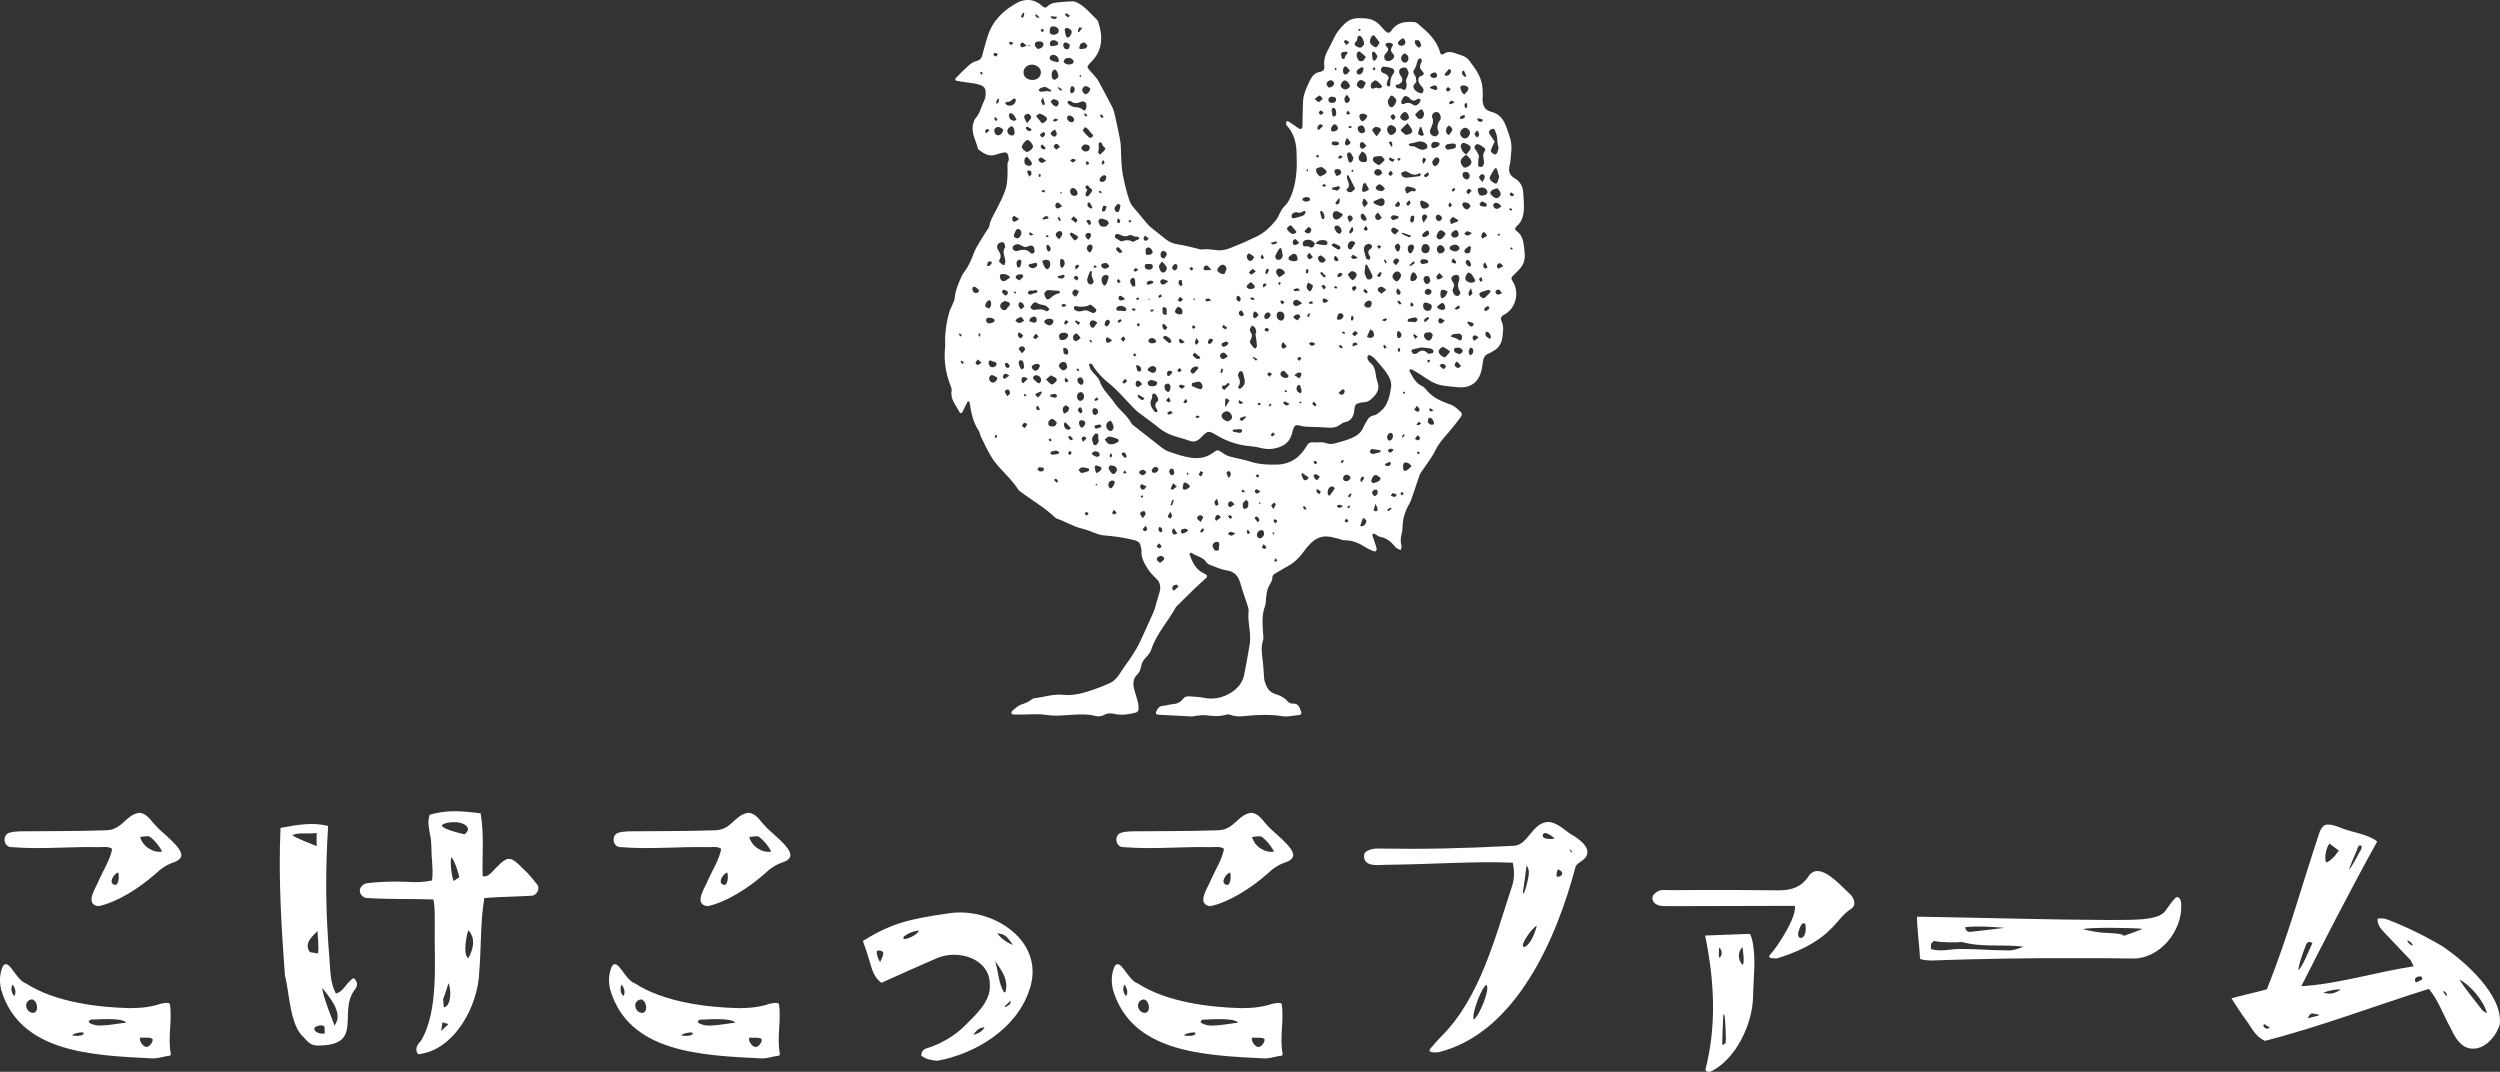
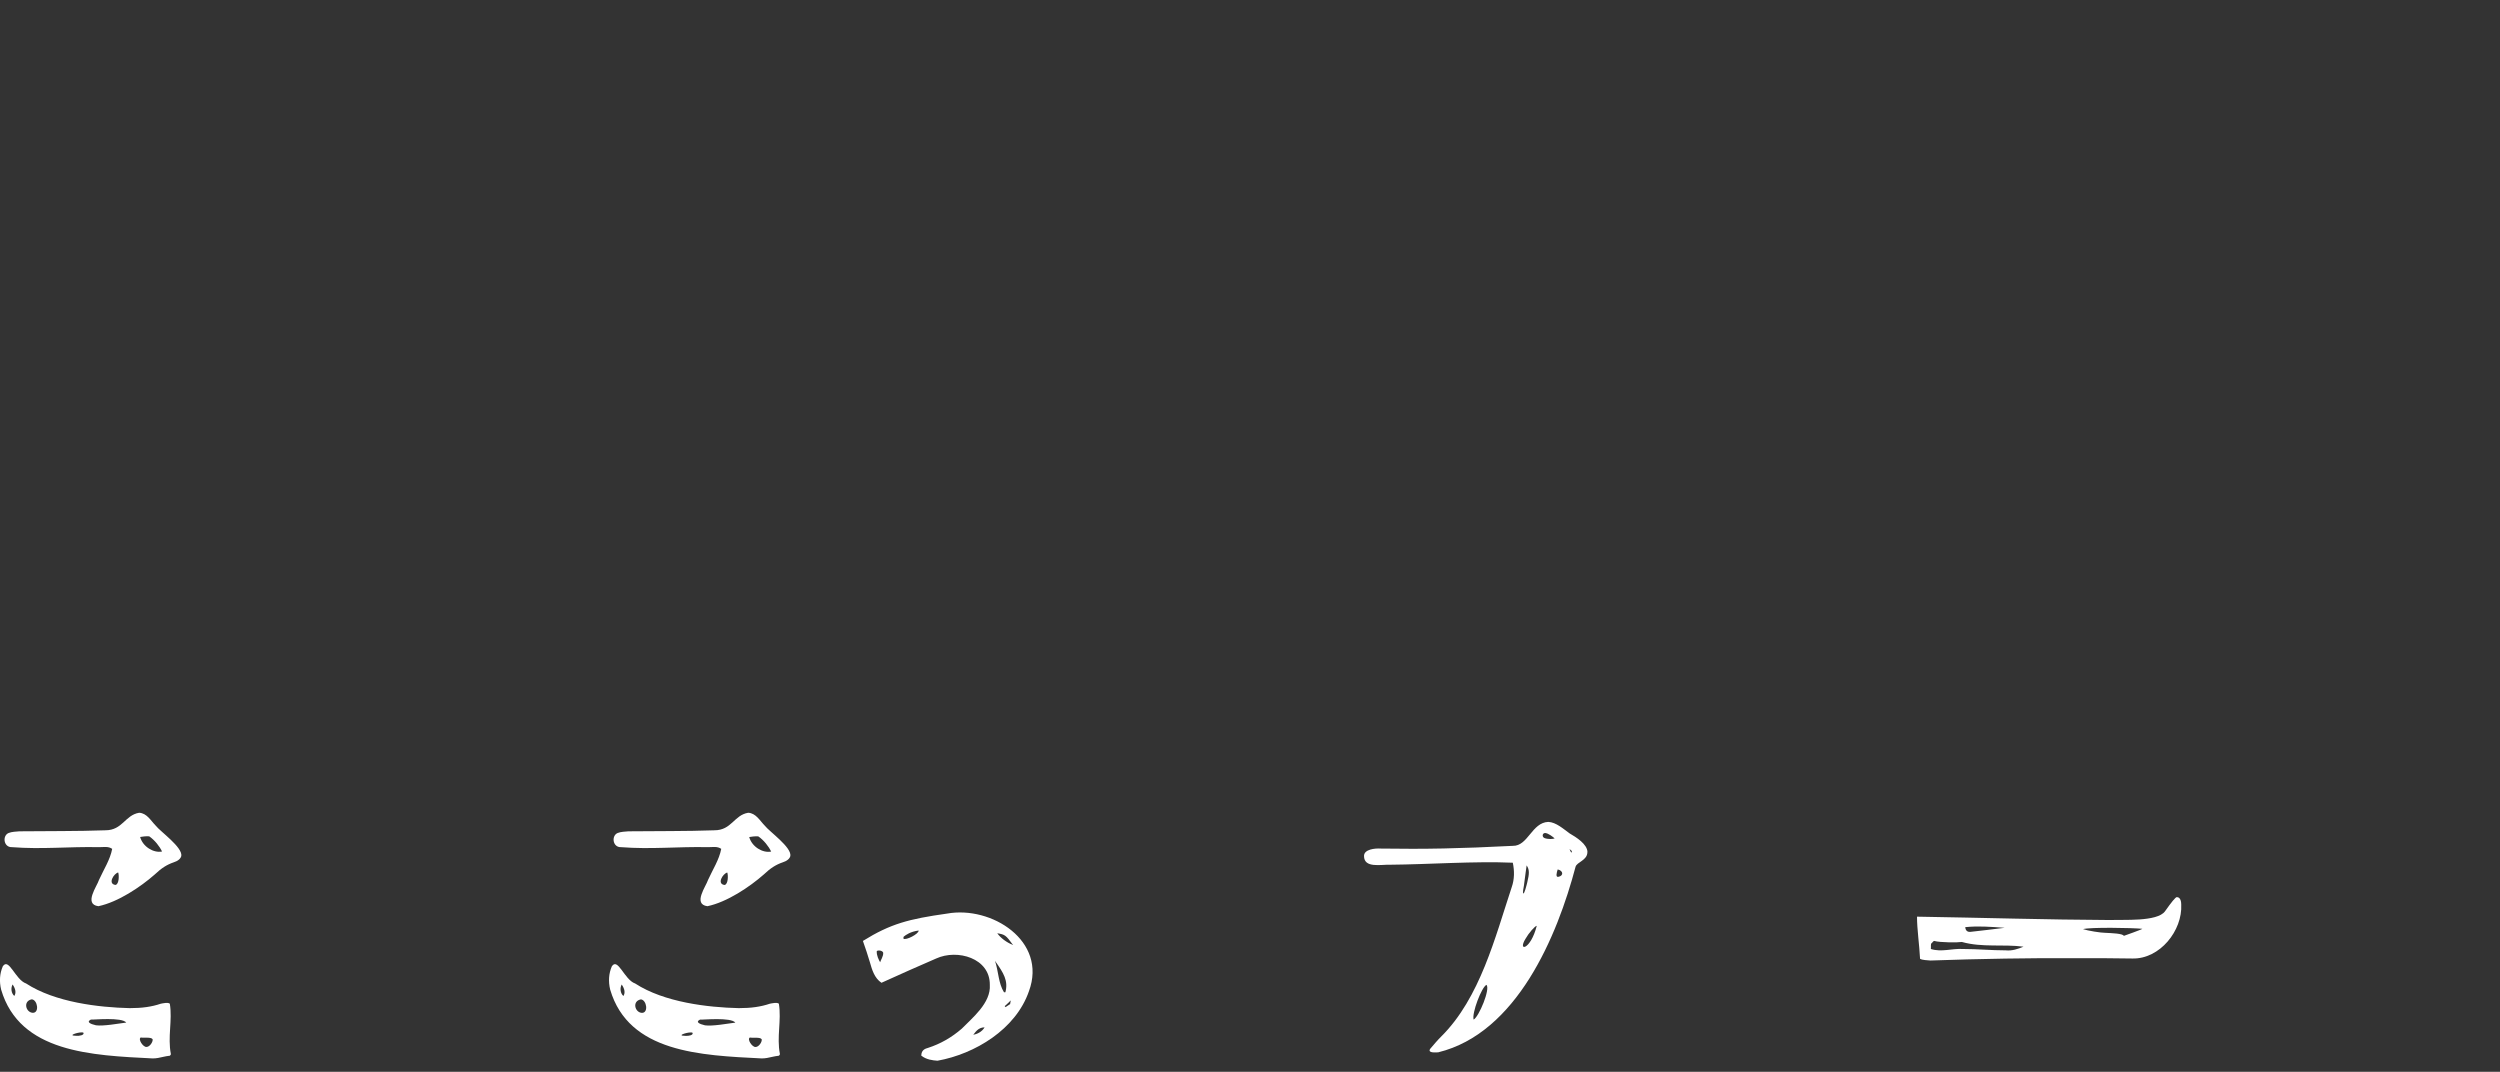
<svg xmlns="http://www.w3.org/2000/svg" id="_イヤー_2" data-name="レイヤー 2" viewBox="0 0 533.46 228.71">
  <rect x="0" y="0" width="533.46" height="228.71" fill="#333333" stroke="none" />
  <defs>
    <style>
      .cls-1 {
        fill: #fff;
      }
    </style>
  </defs>
  <g id="contents">
    <g>
      <path class="cls-1" d="M36.47,224.91c0,.14-.22,.36-.22,.36-.58,.07-.94,.14-1.3,.22-.94,.22-1.58,.36-2.38,.36-12.96-.65-28.37-1.22-32.33-14.69-.43-1.8-.29-3.46,.36-4.97,1.3-1.94,2.66,2.88,4.97,3.67,6.19,4.03,15.55,5.11,22.11,5.26,2.66,0,4.68-.29,6.62-.94,.36-.07,1.58-.36,1.94,0,.58,3.6-.5,7.06,.22,10.73Zm.58-40.9c-1.44,.5-2.59,1.22-4.03,2.59-3.02,2.66-7.85,5.9-12.03,6.77-3.17-.43-.29-4.25,.14-5.62,1.01-2.23,2.38-4.32,2.81-6.62-.86-.58-1.73-.36-2.81-.36-6.48-.14-12.17,.5-18.58,0-1.8,.07-2.09-2.45-.72-3.02,.72-.29,1.58-.29,2.3-.36,6.19-.07,12.17,0,18.36-.22,3.67,0,4.18-3.24,7.2-3.74,1.66,.07,2.52,1.73,3.53,2.74,1.01,1.3,5.76,4.61,5.47,6.48-.14,.58-.72,1.08-1.66,1.37ZM2.69,210.07c-.43,.79-.29,1.87,.36,2.45,.43-.65,.29-1.51-.36-2.45Zm4.1,3.17c-1.94,.36-1.3,2.81,.22,2.88,1.44,0,1.01-2.74-.22-2.88Zm11.02,7.13c-.5-.36-3.82,.65-1.58,.65,.72,.07,1.8-.14,1.58-.65Zm9.14-2.16c-.94-1.22-7.06-.58-7.56-.65-1.01,.5-.14,.94,1.08,1.22,1.58,.22,4.75-.36,6.48-.58Zm-1.73-32.04c-.94,.22-2.3,2.45-.58,2.66,.79-.14,.79-2.09,.58-2.66Zm7.34,35.57c-.36-.5-1.87-.22-2.52-.36-.65,.36,.5,2.09,1.22,2.02,.72,0,1.44-1.15,1.3-1.66Zm2.02-40.04c-.5-1.08-1.58-2.45-2.74-3.24-.5-.07-1.66,.07-1.94,.14,.58,2.09,2.88,3.46,4.68,3.1Z" />
-       <path class="cls-1" d="M60.8,208.2c-.72-9.94-1.44-20.81-.94-31.54,3.89-.72,6.77-1.22,10.15-.43-.58,9.94-.58,17.71,.29,28.44,.22,2.59,.14,4.97,1.37,7.34,1.73-.43,2.16-2.38,3.82-3.31,1.22,1.15,.5,2.02,.29,2.38-3.82,4.82,2.02,11.95-7.78,12.02-1.58,.07-2.3-.72-3.1-1.66-3.1-2.59-3.1-9.58-4.1-13.25Zm1.58-29.95c1.3,.79,4.1,1.87,5.18,2.3v-2.81c-1.73,.29-3.96-.22-5.18,.5Zm5.33,20.38c-.29,.65-3.17,2.38-1.58,4.54,.5,.07,1.22,.22,1.73,.29,.22-1.58-.07-3.67-.14-4.82Zm1.58,21.89c-.07-1.15,.22-1.66-.72-1.73-2.81,.22-1.15,2.09,.72,1.73Zm2.09-1.66c0,.07,.65-1.08,.65-1.66,.22-2.59-2.74-5.54-3.24-6.41-.07,1.58,2.59,7.85,2.59,8.06Zm31.18-45.29c.79,4.61,.29,9.07,.43,13.39,1.01,.29,1.8-.65,2.52-1.44,3.02-3.17,3.38-2.88,6.41,.14,.94,.86,1.8,1.94,2.66,3.02,.79,.86-.07,2.45-1.15,2.45-3.53,.22-6.84,.22-10.08,.5-.86,5.04-.65,10.44-1.08,15.7-.22,7.27-5.26,16.78-13.03,17.64-.94-1.15,0-2.3,.58-2.88,3.89-6.48,2.81-17.21,2.95-24.19,0-2.09,.07-4.1-.29-5.98-4.68-.14-9.29,0-14.04-.29-.94,0-1.73-.79-1.66-1.73,.07-.65,.86-1.37,1.51-1.44,2.23-.29,5.83-.43,8.5-.29,1.87,.14,3.74,.07,5.4-.29,.22-1.44,.07-2.88,0-4.32-.22-1.87,0-3.74-.43-5.47-.22-1.3-.58-2.81-.07-4.25,3.67-1.01,6.34-.86,10.87-.29Zm-6.84,44.93c-.43-.07-.94-.22-1.3-.36-.07,.5-.22,1.22-.29,1.87l1.58-1.51Zm1.01-43.06c-.79,0-1.51,.14-2.16,.43-1.58,.79,4.54,2.16,4.54,2.16,2.02-1.51-.5-2.74-2.38-2.59Zm-1.01,34.35c-.07,.07-.94,3.1-1.15,3.24,0,0,.07,1.66,.14,1.94,1.51-.29,1.66-3.46,1.01-5.18Zm2.3-22.61c-.29-1.15-.86-3.17-1.66-4.25-.5,.65,.14,4.61,.43,5.04,0,.07,.36-.22,1.22-.79Zm1.94,11.31c-.29,.5-1.3,5.04-.07,5.98,0,0,.14-.07,.43-.79,.94-2.09,.86-3.82-.36-5.18Z" />
      <path class="cls-1" d="M166.43,224.91c0,.14-.22,.36-.22,.36-.58,.07-.94,.14-1.3,.22-.94,.22-1.58,.36-2.38,.36-12.96-.65-28.37-1.22-32.33-14.69-.43-1.8-.29-3.46,.36-4.97,1.3-1.94,2.66,2.88,4.97,3.67,6.19,4.03,15.55,5.11,22.11,5.26,2.66,0,4.68-.29,6.62-.94,.36-.07,1.58-.36,1.94,0,.58,3.6-.5,7.06,.22,10.73Zm.58-40.9c-1.44,.5-2.59,1.22-4.03,2.59-3.02,2.66-7.85,5.9-12.03,6.77-3.17-.43-.29-4.25,.14-5.62,1.01-2.23,2.38-4.32,2.81-6.62-.86-.58-1.73-.36-2.81-.36-6.48-.14-12.17,.5-18.58,0-1.8,.07-2.09-2.45-.72-3.02,.72-.29,1.58-.29,2.3-.36,6.19-.07,12.17,0,18.36-.22,3.67,0,4.18-3.24,7.2-3.74,1.66,.07,2.52,1.73,3.53,2.74,1.01,1.3,5.76,4.61,5.47,6.48-.14,.58-.72,1.08-1.66,1.37Zm-34.35,26.07c-.43,.79-.29,1.87,.36,2.45,.43-.65,.29-1.51-.36-2.45Zm4.1,3.17c-1.94,.36-1.3,2.81,.22,2.88,1.44,0,1.01-2.74-.22-2.88Zm11.02,7.13c-.5-.36-3.82,.65-1.58,.65,.72,.07,1.8-.14,1.58-.65Zm9.14-2.16c-.94-1.22-7.06-.58-7.56-.65-1.01,.5-.14,.94,1.08,1.22,1.58,.22,4.75-.36,6.48-.58Zm-1.73-32.04c-.94,.22-2.3,2.45-.58,2.66,.79-.14,.79-2.09,.58-2.66Zm7.34,35.57c-.36-.5-1.87-.22-2.52-.36-.65,.36,.5,2.09,1.22,2.02,.72,0,1.44-1.15,1.3-1.66Zm2.02-40.04c-.5-1.08-1.58-2.45-2.74-3.24-.5-.07-1.66,.07-1.94,.14,.58,2.09,2.88,3.46,4.68,3.1Z" />
      <path class="cls-1" d="M211.21,210.15c.07-5.69-6.91-7.7-11.45-5.62-3.67,1.58-7.7,3.38-11.67,5.18-1.51-1.01-2.02-2.81-2.45-4.32-.43-1.51-.94-2.95-1.51-4.61,5.9-3.67,9.79-4.68,17.93-5.83,9.5-1.73,21.46,5.83,17.5,16.56-2.81,8.14-11.52,13.39-19.51,14.83-1.01-.07-2.38-.22-3.46-1.08,0-1.22,.86-1.51,1.44-1.66,2.66-.86,5.04-2.23,7.2-4.1,2.16-2.23,6.26-5.47,5.98-9.36Zm-22.75-6.84c-.07-.43-1.01-.65-1.37-.36-.07,.94,.43,1.87,.72,2.38,.07-.36,.72-1.3,.65-2.02Zm7.56-4.75c-1.73,.22-2.74,.94-3.17,1.3-.07,0-.07,.29-.07,.43,.5,.43,3.31-1.01,3.24-1.73Zm11.67,22.25c.65-.14,1.8-.5,2.45-1.66q.07,.07-.07,.07c-1.37,0-2.02,1.15-2.38,1.58Zm4.61-15.84c.79,2.38,.72,4.82,1.94,6.77h.29c.65-2.45-.36-4.1-2.16-6.62,.07-.14-.07,0-.07-.14Zm.5-5.83c.72,1.01,1.94,1.94,3.38,2.52-1.58-2.16-1.73-2.23-3.38-2.52Zm2.88,14.33s-1.08,1.08-1.3,1.22c0,0,.14,.14,.22,.22,0-.07,.86-.58,.94-.65,0-.07,.14-.79,.14-.79Z" />
-       <path class="cls-1" d="M273.71,224.91c0,.14-.22,.36-.22,.36-.58,.07-.94,.14-1.3,.22-.94,.22-1.58,.36-2.38,.36-12.96-.65-28.37-1.22-32.33-14.69-.43-1.8-.29-3.46,.36-4.97,1.3-1.94,2.66,2.88,4.97,3.67,6.19,4.03,15.55,5.11,22.11,5.26,2.66,0,4.68-.29,6.62-.94,.36-.07,1.58-.36,1.94,0,.58,3.6-.5,7.06,.22,10.73Zm.58-40.9c-1.44,.5-2.59,1.22-4.03,2.59-3.02,2.66-7.85,5.9-12.02,6.77-3.17-.43-.29-4.25,.14-5.62,1.01-2.23,2.38-4.32,2.81-6.62-.86-.58-1.73-.36-2.81-.36-6.48-.14-12.17,.5-18.58,0-1.8,.07-2.09-2.45-.72-3.02,.72-.29,1.58-.29,2.3-.36,6.19-.07,12.17,0,18.36-.22,3.67,0,4.18-3.24,7.2-3.74,1.66,.07,2.52,1.73,3.53,2.74,1.01,1.3,5.76,4.61,5.47,6.48-.14,.58-.72,1.08-1.66,1.37Zm-34.35,26.07c-.43,.79-.29,1.87,.36,2.45,.43-.65,.29-1.51-.36-2.45Zm4.1,3.17c-1.94,.36-1.3,2.81,.22,2.88,1.44,0,1.01-2.74-.22-2.88Zm11.02,7.13c-.5-.36-3.82,.65-1.58,.65,.72,.07,1.8-.14,1.58-.65Zm9.15-2.16c-.94-1.22-7.06-.58-7.56-.65-1.01,.5-.14,.94,1.08,1.22,1.58,.22,4.75-.36,6.48-.58Zm-1.73-32.04c-.94,.22-2.3,2.45-.58,2.66,.79-.14,.79-2.09,.58-2.66Zm7.34,35.57c-.36-.5-1.87-.22-2.52-.36-.65,.36,.5,2.09,1.22,2.02,.72,0,1.44-1.15,1.3-1.66Zm2.02-40.04c-.5-1.08-1.58-2.45-2.74-3.24-.5-.07-1.66,.07-1.94,.14,.58,2.09,2.88,3.46,4.68,3.1Z" />
      <path class="cls-1" d="M338.72,181.85c0,1.73-2.23,2.09-2.52,3.1-3.89,14.76-12.53,35.5-29.31,39.6-.43,0-2.3,.22-1.73-.72,.86-1.01,1.58-1.87,2.38-2.66,8.28-8.21,11.52-21.24,15.05-31.9,.58-1.66,.58-3.46,.22-5.18-8.06-.36-17.86,.36-26.21,.43-1.94-.07-5.54,.79-5.54-1.87,0-1.44,2.38-1.66,3.53-1.58,9.65,.14,16.78,0,28.23-.58,3.24,.07,4.03-4.97,7.56-5.11,1.66,.07,3.24,1.51,4.54,2.45,1.37,.79,3.82,2.3,3.82,4.03Zm-21.53,28.3c-1.01,.43-3.17,6.05-2.74,7.42,1.15-.65,3.6-6.55,2.74-7.42Zm10.73-12.6c-.43,.07-1.73,1.58-2.38,2.74-1.8,2.88,1.08,2.45,2.38-2.74Zm-2.88-6.91c.22,.22,.72-1.8,.86-2.38,.43-1.8,.5-2.66-.14-3.6,0,0-.36,2.52-.58,4.32-.07,.43-.29,1.37-.14,1.66Zm6.7-11.74c-.43-.36-1.3-1.08-2.02-1.15-.65,0-.72,.86-.14,1.08,.72,.29,1.87,.22,2.16,.07Zm.65,6.62c-.22,.65-.5,1.73,.14,1.58,1.15-.22,1.08-1.3-.14-1.58Zm2.45-4.39c.07-.14,.29,.79,.5,.79,.22-.36-.14-.5-.5-.79Z" />
-       <path class="cls-1" d="M352.76,192.29c-.72-1.3,1.08-2.45,2.16-2.38,2.52,.07,5.18,0,7.71,0,5.26,0,12.1,0,16.78,.07,3.02,.07,5.18-.86,6.62-3.17,.43-.58,1.01-.94,1.8-.94,2.3,0,5.18,3.31,6.98,4.97,.58,.5,.94,1.37,.86,2.16-.07,.36-.29,.65-.58,.86-1.87,1.15-3.02,3.1-4.68,4.61-2.95,2.95-7.42,4.9-11.3,6.05-.22-.07-2.02,.14-1.51-.65,1.94-2.16,5.83-8.28,5.4-10.58-8.86,0-17.79,.07-26.79,.07-1.01-.07-2.74,.22-3.46-1.08Zm11.16,35.93c2.38-9.36,1.94-18.79-.07-28.59,2.09-.07,9.5-.36,9.5-.36,.36,.36,.36,.86,.5,1.15,.94,3.96,.29,8.21,.22,12.39-.14,5.69-3.6,13.18-9,15.84-.58,.14-1.15,0-1.15-.43Zm2.95-23.83c.65-.36,.72-1.73-.07-2.16,0,.07-.07,1.87,.07,2.16Zm.86,11.95s-.22,4.68-.22,6.48c0,0,.22,.22,.22,.14l.5-.43c.14-1.66-.14-5.11-.22-5.76-.07-.14-.36-.5-.29-.43Zm4.1-10.44c.58-.43-.07-3.89,0-3.82-1.08,1.01-1.01,2.74,0,3.82Zm13.39-8.78c-.14,0-.29-.14-.36-.14-.43,.07-.72,.72-.86,1.15-1.3,2.88,1.94,2.81,1.22-1.01Z" />
      <path class="cls-1" d="M465.44,193.01c.29,5.54-4.54,11.67-10.44,11.52-3.74-.07-7.56-.07-11.74-.07-9.22-.07-21.46,.14-31.32,.5-.72-.07-1.66-.07-2.23-.36-.14-2.95-.65-6.26-.65-9,13.83,.22,27.51,.65,41.4,.72,2.45-.14,9.86,.43,11.52-1.87,1.37-1.94,2.23-3.02,2.52-3.02,.86,0,.94,1.15,.94,1.58Zm-33.63,9c-4.39-.58-8.78,.22-13.18-1.01-.79,.14-4.68,.14-5.9-.22-.22,0-.36,.36-.58,.5s-.07,.86-.14,1.22c2.3,.72,4.46-.14,6.84,0,3.1,0,6.05,.29,9.14,.29,1.37,.14,2.59-.29,3.82-.79Zm-12.46-4.18c.07,.79,.5,1.08,1.15,1.01,2.23-.22,4.82-.58,7.27-.86-3.1-.22-5.62-.43-8.42-.14Zm37.8,.36c-2.3-.22-11.09-.36-12.67,.07,1.08,.36,3.82,.79,4.75,.79,1.44,.07,3.74,.14,3.96,.65,0,0,3.89-1.37,3.96-1.51Z" />
-       <path class="cls-1" d="M483.29,222.1c-2.16-1.01-2.81-2.81-3.89-4.25-1.08-1.37-3.24-4.82-3.24-4.82,1.66-.5,6.77-1.66,7.56-1.94,4.61-11.52,7.42-22.11,11.3-33.7,.36-.65,.72-1.51,1.8-1.44,1.08,0,2.16,.5,3.1,.86,2.23,.86,5.26,1.15,7.34,2.74-5.62,10.15-11.02,20.67-16.2,30.89,7.71-.43,15.91-3.02,23.98-4.25-.22-.36-.43-1.01-.72-1.37-1.8-1.94-3.67-3.82-5.54-5.83-.58-.65-1.58-1.66-1.44-2.95,.43-.14,1.51-.07,1.8,.07,3.6,1.3,8.07,3.46,11.95,5.76,4.68,3.1,13.11,10.44,12.31,16.78-.72,2.38-3.02,5.18-5.69,5.11-2.52,.07-3.89-2.45-4.82-4.46-1.58-2.81-2.59-5.9-4.61-8.28-11.59,3.6-22.9,7.99-35,11.09Zm1.01-2.88c-.29-.14-.72-.43-1.08-.65-.79,.14,.43,1.51,1.08,.65Zm6.12-12.24c.72-.22,2.45-4.61,3.02-5.76-.14-.07-.43-.22-.65-.22-.43,0-.65,.36-.79,.79-1.51,3.82-1.58,5.18-1.58,5.18Zm2.02,10.3c.65-.22,2.16-.43,2.52-.72-.14,0-1.01-.29-1.58-.29-.43-.07-.86,.79-.94,1.01Zm3.31-5.47c1.51,.43,2.3,.22,3.74-.65-1.22-.14-2.95,.36-3.74,.65Zm.58-27.79q1.15-.22,2.74-2.52l-2.02-1.51c-.58,.86-1.15,2.66-.72,4.03Zm4.97,1.58c.65-.94,1.44-2.3,2.23-3.89,.36-.36,.58-1.15,.22-1.3-.22-.07-.5,.07-.5,.14-.65,1.87-2.02,4.46-1.94,5.04Zm13.61,16.13c-.29-.58-.79-1.01-1.3-1.08,.29,.58,.65,1.08,1.3,1.08Zm.65,7.92s1.22-.58,1.3-.65c0-.58-.14-.65-.5-.65-.94,0-1.37,.79-.79,1.3Zm5.69,1.8s.58,.94,.79,1.15c.22-.65-.22-1.01-.79-1.15Zm3.53-2.45c1.01,1.66,3.1,4.25,4.9,6.55,.29,.36,.94,.58,1.01,.65-.72-2.66-3.53-5.98-5.9-7.2Z" />
    </g>
-     <path class="cls-1" d="M201.71,74.08c-.18-2.75,.22-5.23,.91-7.67,.13-.44,.39-.84,.56-1.27,.2-.49,.48-.98,.53-1.49,.12-1.56,.72-2.96,1.33-4.36,.18-.42,.39-.85,.67-1.21,.97-1.21,1.52-2.59,2.08-4.04,.61-1.59,1.67-3,2.54-4.49,.27-.45,.7-.88,.78-1.36,.21-1.29,.93-2.32,1.49-3.44,.74-1.48,1.56-2.95,2.02-4.52,.38-1.31,.37-2.75,.38-4.14,0-.59-.14-1.14,.18-1.71,.14-.25,.06-.65,0-.97-.15-.81-.47-1-1.25-.81-.45,.11-.91,.22-1.34,.38-1.37,.5-2.46-.07-3.51-.85-.16-.12-.37-.26-.41-.42-.42-1.77-1.55-3.42-.99-5.36,.11-.38,.22-.8,.47-1.08,1.01-1.13,1.26-2.62,1.91-3.92,.14-.29,.22-.63,.25-.96,.11-1.57-.17-2.01-1.71-2.42-.82-.22-1.69-.27-2.54-.41-.65-.1-1.31-.19-1.96-.33-.37-.08-.31-.41-.12-.6,.88-.9,1.75-1.8,2.69-2.63,.48-.42,1.07-.84,1.67-.97,.79-.18,1.11-.62,1.28-1.31,.34-1.34,.73-2.67,1.14-4,1.06-3.34,3.39-5.55,6.28-7.12,1.63-.89,3.62-.87,5.21,.57,.44,.4,.77,.68,1.31,.15,.77-.76,1.79-.79,2.79-.86,.85-.06,1.7-.17,2.55-.17,.37,0,.77,.15,1.1,.33,1.61,.87,2.72,2.32,4.02,3.54,.14,.13,.26,.31,.32,.49,1.01,3.09,1,6-1.43,8.51-.14,.14-.29,.27-.42,.42-.59,.68-.58,.74,.07,1.48,.44,.5,.88,.99,1.31,1.5,.21,.25,.41,.53,.56,.81,.97,1.8,1.95,3.6,2.88,5.42,.27,.52,.43,1.1,.56,1.67,.37,1.61,.71,3.23,1.03,4.86,.13,.64,.25,1.3,.27,1.95,.07,2.18,.06,4.34,.52,6.52,.35,1.69,.74,3.34,1.3,4.97,.23,.66,.57,1.17,1.02,1.67,.92,1.04,1.78,2.13,2.68,3.19,.26,.3,.53,.6,.83,.85,1.08,.88,2.17,1.75,3.27,2.61,.8,.63,1.7,.96,2.73,1.1,1.24,.17,2.46,.53,3.68,.8,.45,.1,.92,.31,1.35,.25,1.15-.17,2.24,.09,3.36,.18,.88,.07,1.85-.18,2.7-.51,1.91-.75,3.78-1.57,5.62-2.47,1.57-.77,2.82-1.97,3.93-3.32,.79-.96,1-2.22,1.97-3.15,.82-.78,1.34-1.99,1.71-3.1,.43-1.31,.66-2.7,.79-4.08,.13-1.31,.06-2.65,.04-3.98-.03-2.25-.54-4.34-2.11-6.05-.04-.05-.12-.1-.12-.15,0-.23-.02-.48,.04-.69,.01-.04,.38-.06,.51,.02,.72,.47,1.4,1,2.13,1.47,.43,.28,.79,.08,.8-.45,.05-1.53,.03-3.05,.09-4.58,.03-.78,.07-1.6,.31-2.34,.34-1.07,.8-2.11,1.32-3.1,.4-.76,.99-1.42,1.94-1.57,.69-.1,1.12-.47,1.01-1.21-.22-1.48,.32-2.73,1.02-3.97,.39-.69,.73-1.42,1.07-2.14,.52-1.1,1.28-2.01,2.13-2.86,.89-.89,1.84-1.3,3.18-1.31,1.38,0,2.65,.08,3.76,.88,.63,.46,1.11,1.12,1.66,1.69,.7,.72,1.02,.77,1.58-.03,1.21-1.72,2.95-1.83,4.79-1.7,.24,.02,.52,.15,.71,.31,2.03,1.72,4.08,3.45,4.8,6.19,.11,.4,.39,.56,.73,.32,.79-.57,1.59-.51,2.44-.19,1.1,.42,2.27,.54,3.09,1.63,1.2,1.61,2.4,3.19,2.72,5.24,.1,.64,.11,1.3,.13,1.96,.01,.46-.08,.92-.04,1.38,.11,1.14,.59,2,1.83,2.3,1.81,.43,2.74,1.76,3.29,3.42,.35,1.07,.82,2.13,.98,3.23,.15,1.03-.03,2.11-.1,3.16-.03,.53-.09,1.06-.22,1.57-.3,1.21-.14,2.12,1.09,2.83,1.05,.61,1.72,1.65,1.79,2.95,.06,1.25,.22,2.52,.14,3.76-.09,1.33-.44,2.62-1.57,3.54-.37,.3-.36,.73,.05,1.01,1.37,.96,1.44,2.47,1.63,3.91,.18,1.34,.18,2.68-.71,3.81-.44,.56-.97,1.07-1.49,1.57-.67,.64-.7,.75-.23,1.52,1.27,2.08,.77,5-1.12,6.51-.26,.21-.54,.4-.83,.55-.57,.3-.76,.76-.5,1.32,.54,1.16,.35,2.32,.18,3.51-.18,1.28-.76,2.24-1.89,2.86-.35,.19-.68,.44-1.05,.57-.81,.29-1.07,.9-1.19,1.68-.12,.85-.23,1.72-.5,2.53-.69,2.08-2.38,3.14-4.58,2.99-.27-.02-.53-.05-.79-.07-4.07-.4-4.1-.42-7.5-2.68-.61-.4-1.25-.75-1.89-1.1-.09-.05-.27,0-.36,.07-.06,.05-.09,.24-.05,.32,.68,1.21,1.23,2.52,2.62,3.16,.29,.13,.58,.36,.77,.61,1.34,1.79,3.28,2.65,5.29,3.34,1.01,.35,1.66,1.07,2.38,1.74,.14,.13,.09,.65-.06,.85-.87,1.17-1.76,2.33-2.72,3.43-1,1.15-2.01,2.24-2.7,3.66-.77,1.59-1.92,3-2.91,4.5-.18,.28-.4,.54-.51,.85-.57,1.62-1.09,3.25-1.65,4.88-.15,.44-.31,.88-.54,1.27-.93,1.58-1.45,3.26-1.47,5.1,0,.39-.05,.8-.16,1.18-.24,.92-.31,1.82-.06,2.75,.07,.26-.1,.58-.16,.87-.28-.13-.57-.24-.84-.4-.17-.1-.3-.26-.43-.41-.82-1-1.77-1.77-3.1-2.02-.43-.08-.81-.44-1.22-.65-.1-.05-.28-.05-.35,.01-.08,.06-.14,.24-.11,.34,.29,.88,.62,1.75,.88,2.64,.07,.22,0,.59-.14,.72-.12,.11-.49,0-.7-.09-.55-.24-1.1-.48-1.6-.8-1.31-.84-2.68-1.44-4.28-1.43-.51,0-1.03-.25-1.54-.38-.45-.11-.89-.21-1.34-.31-2.85-.66-4.49,1.15-5.92,3.09-.81,1.1-1.66,2.06-2.8,2.76-1.07,.66-2.19,1.24-3.26,1.9-.26,.16-.63,.47-.62,.7,.04,.95-.58,1.59-.92,2.36-.23,.53-.3,1.14-.39,1.72-.11,.72-.03,1.49-.27,2.16-.72,1.95-.55,3.92-.41,5.91,.03,.45,.14,.95,0,1.36-.45,1.38-.31,2.75-.12,4.14,.15,1.05,.19,2.11,.28,3.16,.04,.46,.02,.94,.14,1.38,.37,1.31,.9,2.47,2.4,2.89,.96,.27,1.84,.72,2.53,1.52,.23,.27,.69,.51,1.02,.48,1.29-.11,1.53,.82,1.85,1.69,.14,.37,.03,.7-.38,.74-1.25,.13-2.56,.46-3.75,.25-1.93-.35-3.83-.27-5.75-.2-1.77,.06-3.55,.59-5.32-.12-.28-.11-.67-.03-.98,.06-1.38,.39-2.76,.24-4.15,.07-.7-.09-1.43,.07-2.15,.13-.26,.02-.52,.15-.78,.13-2.38-.11-4.77-.23-7.15-.37-.55-.03-.69-.31-.46-.78,.3-.62,.68-1.1,1.48-1.14,.66-.03,1.3-.29,1.96-.33,.92-.06,1.68-.37,2.22-1.12,.36-.49,.85-.6,1.41-.55,.99,.09,2,.08,2.96,.29,2.15,.47,4.17,0,5.93-1.1,1.32-.82,2.42-2.11,2.76-3.76,.45-2.21,.82-4.43,1.21-6.65,.07-.39,.06-.79,.07-1.19,.04-1.92-.56-3.8-.33-5.74,.06-.5-.17-1.05-.32-1.55-.46-1.45-1-2.88-1.41-4.34-.43-1.54-1.16-2.57-2.9-2.83-1.22-.19-2.4-.74-3.58-1.17-.3-.11-.62-.32-.79-.58-.75-1.15-2.17-1.24-3.15-2-.06-.05-.26,0-.32,.06-.08,.09-.14,.26-.1,.36,.6,1.56,1.26,3.08,2.88,3.88,.18,.09,.35,.19,.52,.28,.39,.21,.4,.5,.11,.78-.82,.77-1.68,1.51-2.49,2.29-1.29,1.24-2.55,2.52-3.83,3.78-.05,.05-.1,.09-.13,.15-1.69,3.07-4.15,5.69-5.26,9.07-.36,1.1-1.31,1.65-1.82,2.57-.47,.86-.32,1.95-1.14,2.71-1.06,.99-.97,2.24-.59,3.52,.25,.82,.52,1.65,.72,2.48,.11,.44,.12,.91,.12,1.37,0,.44-.24,.71-.7,.82-1.43,.34-2.89,.6-4.34,.26-.83-.19-1.58-.21-2.31,.2-.69,.39-1.36,.36-2.11,.17-1.36-.35-2.73-.29-4.13-.23-2.03,.08-4.05,.39-6.12,.06-1.75-.28-3.58-.07-5.37-.08-.53,0-1.06,.02-1.59,0-.16,0-.4-.13-.44-.25-.04-.15,.03-.42,.15-.52,.61-.49,1.2-1.11,1.91-1.35,.77-.26,1.49-.51,2.13-1.01,.2-.16,.46-.32,.7-.35,2.04-.23,4.04-.95,6.12-.73,2.33,.25,4.47-.42,6.6-1.15,1.13-.39,2.24-.83,3.33-1.32,1.69-.76,2.34-2.47,3.37-3.84,.55-.74,1.09-1.5,1.58-2.28,.53-.84,1.05-1.69,1.47-2.58,.96-2.03,1.87-4.09,2.79-6.14,.16-.36,.32-.73,.43-1.1,.32-1.08,.6-2.17,.94-3.24,.39-1.24,.32-2.31-.73-3.25-.68-.62-1.32-1.33-1.8-2.11-.68-1.12-1.37-2.29-1.25-3.7,.02-.26-.1-.52-.13-.78-.11-.93-.51-1.29-1.55-1.55-2.01-.49-4.02-.8-6.08-.95-.46-.03-.93-.1-1.36-.24-1.19-.39-2.34-.95-3.55-1.23-1.9-.44-3.53-1.5-5.34-2.12-.12-.04-.26-.1-.35-.18-2.26-2.18-4.98-3.73-7.47-5.59-.16-.12-.34-.24-.44-.4-1.43-2.26-3.52-3.97-5.12-6.07-1.19-1.56-1.94-3.46-2.86-5.22-.21-.41-.23-.92-.48-1.3-1.21-1.82-1.63-3.89-1.94-5.99-.02-.12-.13-.22-.19-.33-.1,.06-.26,.1-.3,.2-.36,.71-.69,1.44-1.06,2.14-.15,.29-.46,.33-.61,.02-.71-1.46-2-2.7-1.69-4.56,.06-.37-.09-.8-.24-1.16-1.08-2.71-1.43-5.51-1.15-8.2Zm30.33-33.6c-.14,.29-.32,.57-.41,.87-.04,.15,.04,.41,.15,.51,.09,.07,.39,.03,.49-.07,.23-.22,.4-.5,.6-.76,.46-.6-.1-.77-.43-1.04-.12-.38-.41-.6-.71-.29-.31,.32,.04,.58,.3,.78Zm48.58,11.53c-.47-.63-1.07-.98-1.89-.81-.43,.09-.77,.34-.76,.78,0,.45,.25,.73,.79,.56,.16-.05,.39,0,.54,.1,.81,.49,1.04-.09,1.28-.67,.71,.13,1.42,.29,2.13,.35,.19,.02,.56-.25,.57-.39,.01-.21-.21-.58-.39-.62-.43-.09-.91-.12-1.32,0-.36,.11-.64,.46-.95,.71Zm32.22-19.01c1.36-1.44,1.31-1.85-.3-2.48-.16-.06-.44-.04-.55,.07-.16,.17-.35,.46-.31,.65,.17,.72,.5,1.37,1.21,1.72-.34,.3-.73,.57-1.02,.92-.33,.38-.2,1.07,.25,1.62,.41,.5,.85,.2,1.24-.02,.63-.36,.79-.88,.41-1.5-.23-.38-.62-.66-.94-.98Zm-16,49.59c.15-1.31-.49-2.35-1.19-3.32-.66-.91-1.42-1.76-2.17-2.6-.69-.78-1.49-1.12-1.62-.76-.25,.66,.17,1.18,.6,1.56,.71,.62,.98,1.37,1.08,2.26,.06,.59,.18,1.19,.38,1.75,.45,1.21,.15,2.17-.71,3.08-.66,.7-1.31,1.31-2.35,1.28-.26,0-.53,.07-.78,.14-.84,.23-.97,.39-1.07,1.37-.13,1.34-.54,2.45-2.07,2.75-.37,.07-.73,.33-1.05,.56-.81,.6-1.7,.65-2.65,.58-1.26-.09-2.52-.12-3.78-.17-.4-.02-.8-.01-1.19-.06-.64-.07-1.45-.46-1.85-.2-.45,.29-.57,1.14-.75,1.77-.44,1.54-1.4,2.45-2.95,2.92-1.12,.34-2.18,.42-3.31,.17-.78-.17-1.56-.37-2.35-.43-2.7-.21-5.18-.99-7.51-2.4-1.72-1.04-1.86-.95-3.31,.55-.71,.74-1.47,1.03-2.5,.64-.99-.38-2.03-.61-3.04-.94-1.21-.39-2.33-.91-3.33-1.73-1.49-1.22-3.08-2.31-4.61-3.48-.41-.32-.76-.73-1.13-1.11-1.67-1.7-3.2-3.56-5.05-5.03-1.22-.98-2.25-2.02-3.11-3.29-.26-.38-.36-1.06-1.11-.79,.13,.41,.18,.87,.4,1.22,.28,.44,.7,.79,1.04,1.2,.29,.36,.67,.7,.8,1.12,.6,1.91,2.13,3.18,3.2,4.75,1.07,1.58,2.74,2.69,3.66,4.42,.12,.22,.37,.38,.57,.54,1.98,1.56,3.95,3.12,5.95,4.66,.42,.32,.89,.61,1.38,.77,1.56,.53,3.09,1.09,4.77,1.33,1.63,.23,3.01,.03,4.34-.82,.28-.18,.58-.34,.83-.55,.38-.32,.7-.23,1.07,0,.61,.39,1.21,.86,1.89,1.06,1.51,.45,3.1,.65,4.59,1.15,1.81,.6,3.64,.66,5.5,.63,2.93-.04,5-1.47,6.43-3.92,.29-.5,.61-.87,1.23-.83,1.05,.07,2.1-.2,3.15,.22,.5,.2,1.19,.12,1.75-.02,1.16-.29,2.31-.63,3.42-1.08,1.12-.45,2.1-1.13,2.59-2.34,.17-.43,.45-.81,.66-1.23,.34-.69,.78-1.16,1.61-1.31,.48-.09,.93-.47,1.33-.8,1.69-1.36,2-3.34,2.33-5.29ZM220.16,17.06c1.02,.09,1.89-.59,1.95-1.51,.05-.89-.74-1.68-1.77-1.75-1.03-.07-1.88,.61-1.93,1.54-.06,.97,.61,1.62,1.75,1.72Zm82.08,.33c-.11,.16-.24,.4-.41,.58-.44,.45-.2,.89,.09,1.23,.24,.29,.62,.49,.98,.64,.19,.09,.6,.08,.67-.03,.14-.24,.26-.63,.15-.85-.19-.41-.58-.71-.83-1.1-.36-.56-.33-1.37,.17-1.56,.79-.29,1.01-.56,.36-1.2-.67-.65-.39-1.29-.04-1.98,.08-.16-.12-.46-.18-.69-.22,.1-.56,.15-.63,.31-.28,.66-.32,1.47-.74,2-.71,.87,.37,1.3,.3,1.97-.02,.19,.07,.39,.12,.67Zm4.12,11.72c.11-.08,.34-.21,.49-.4,.11-.14,.21-.42,.14-.55-.52-1.02-.2-1.87,.39-2.73,.12-.17,.05-.51-.01-.76-.12-.5-.6-.86-.98-.78-.5,.11-1,.68-.78,1.16,.46,1.01-.09,1.77-.41,2.61-.27,.72,.22,1.42,1.16,1.45Zm-5.82-13.74c-.17-.32-.27-.78-.54-.91-.29-.13-.78-.04-1.07,.13-.46,.27-.46,.77-.26,1.24,.08,.18,.24,.32,.33,.49,.41,.77,.31,1.14-.42,1.62-.27,.18-.95-.04-.71,.61,.07,.19,.59,.4,.81,.33,.48-.16,.87,.68,1.23,.12,.22-.35,.34-.95,.19-1.31-.37-.87,.6-1.47,.45-2.33Zm14.95,18.41c-.05,.76-.11,1.08-.08,1.39,.01,.16,.16,.42,.27,.44,.23,.03,.63,.01,.71-.13,.18-.32,.33-.74,.27-1.08-.14-.79-.36-1.55,.23-2.27,.07-.09,.02-.42-.08-.5-.41-.32-.84-.64-1.31-.85-.18-.08-.56,.05-.71,.22-.14,.15-.2,.55-.09,.71,.5,.78,1.1,1.5,.8,2.08Zm-19.13-17.23c-.13,.31-.24,.54-.32,.79-.07,.24-.16,.5-.13,.74,.02,.15,.24,.32,.4,.39,.08,.03,.36-.18,.36-.27-.07-.95,.11-1.8,.71-2.59,.31-.41,.06-.94-.45-1.09-.56-.17-1.15-.27-1.73-.31-.17-.01-.45,.29-.51,.5-.06,.21,.02,.57,.18,.69,.3,.24,.72,.31,1.04,.53,.2,.13,.3,.4,.44,.61Zm22.59,13.69c-.3,.63-.59,1.14-.78,1.69-.17,.47,.23,.72,.56,.93,.38,.25,.66-.03,.77-.33,.15-.42,.36-.95,.22-1.3-.2-.52-.22-.97-.22-1.51,0-.63-.27-1.27-.48-1.88-.13-.37-.47-.44-.82-.26-.55,.27-.61,.73-.21,1.25,.34,.45,.64,.94,.96,1.42Zm-22.61-21.13c-.1,.03-.41,.03-.57,.19-.35,.35,.07,.57,.25,.79,.32,.39,.22,.71-.08,1.05-.22,.24-.49,.5-.55,.79-.06,.28,.03,.73,.23,.89,.46,.37,1.01,.24,1.46-.11,.42-.32,.57-.74,.19-1.19-.41-.48-.69-.88-.21-1.55,.37-.51,.1-.81-.71-.85Zm-54.65,42.52l1.42-.65c-.11-.8-.86-.31-1.25-.6-.23-.17-.67-.3-.88-.19-.74,.4-1.37,.21-2.05-.13-.33-.16-.84-.26-1.01,.21-.18,.48,.32,.65,.64,.84,.27,.16,.65,.45,.86,.37,.78-.28,1.51-.37,2.27,.14Zm69.7,7.99c.09-.77-.32-1.12-.95-.92-.72,.22-.98,.73-.51,1.33,.39,.51,.47,.89,.17,1.43-.3,.55-.03,1.06,.28,1.47,.14,.18,.63,.28,.85,.17,.21-.1,.47-.65,.39-.76-.69-.92-.55-1.86-.22-2.73Zm-77.45,6.58c0-.07,.01-.16-.03-.19-.38-.35-.74-.75-1.18-.99-.17-.09-.53,.24-.82,.3-.43,.09-.88,.14-1.32,.14-.38,0-.76-.13-1.14-.16-.09,0-.27,.14-.28,.24-.02,.17,.02,.37,.1,.52,.05,.1,.21,.15,.33,.21,.64,.36,1.22,.09,1.88-.04,.54-.1,1.18,.4,1.79,.58,.13,.04,.36-.14,.51-.26,.09-.07,.11-.23,.17-.34Zm68.87-36.03c-.16,.04-.47,.14-.79,.21-.48,.12-.97,.22-1.45,.33,.18,.77,.88,.37,1.3,.58,.3,.14,.58,.31,.87,.46,.58,.3,1.16,.29,1.69-.1,.12-.09,.18-.37,.14-.54-.13-.56-.8-.94-1.76-.94Zm-34.92,40.95l.19-.03c-.07-.37-.07-.78-.24-1.1-.12-.23-.45-.36-.68-.54-.13,.21-.3,.42-.4,.65-.24,.58,.36,.97,.39,1.44,.03,.46-.31,.93-.46,1.41-.03,.09,.09,.23,.16,.34,.18,.27,.36,.54,.57,.79,.11,.13,.27,.23,.4,.34,.14-.2,.41-.41,.4-.59-.07-.9-.22-1.8-.34-2.7Zm-53.38-18.35c-.07-.33-.08-.6-.2-.82-.07-.14-.31-.29-.46-.28-.92,.06-1.36,.81-.92,1.57,.39,.68,.9,1.3,.36,2.16-.29,.46,.19,.69,.46,.94,.13,.12,.34,.24,.49,.22,.1-.02,.2-.28,.24-.45,.23-1.14-.85-2.26,.02-3.34Zm6.27,.88c-.1-1.21-.44-1.48-1.47-1.06-.52,.22-.87,.12-1.26-.14-.46-.3-.93-.48-1.48-.2-.4,.21-.66,.53-.42,.94,.13,.22,.56,.46,.76,.4,1.12-.35,2.17-.58,3.07,.46,.08,.09,.4,.07,.54-.01,.14-.07,.2-.29,.25-.39Zm82.35-32.44c-.19-.05-.51-.22-.61-.13-.71,.58-1.29,.47-1.83-.23-.08-.1-.2-.17-.32-.23-.41-.2-.77-.16-1.01,.27-.13,.23-.24,.47-.32,.72-.13,.39,.15,.75,.49,.58,.8-.41,1.44-.27,2.15,.24,.49,.35,1.38-.37,1.46-1.22Zm-79.6,40.68c-.11,.11-.62,.37-.69,.71-.07,.36,.24,.83,.46,1.2,.06,.09,.53,.08,.67-.05,.6-.53,1.17-1.05,2.02-1.14,.08,0,.17-.2,.18-.31,0-.08-.12-.23-.19-.24-.71-.06-1.43-.1-2.45-.17Zm8.31-39.2c.03-.82-.46-1.27-1.23-.95-.81,.33-1.48,.44-2.17-.2-.1-.09-.43,.07-.65,.12,.05,.18,.04,.46,.15,.53,.43,.27,.89,.63,1.36,.66,.68,.04,1.26,.09,1.8,.6,.35,.33,.56-.03,.67-.36,.04-.12,.05-.26,.07-.39Zm-7.87,43.31c-.33-.31-.56-.65-.88-.78-.52-.22-1.2-.17-1.63-.48-.65-.47-.96-.1-1.29,.29-.15,.18-.34,.58-.26,.68,.18,.22,.54,.46,.77,.42,.91-.15,1.78-.26,2.61,.29,.04,.03,.14,.02,.19-.01,.14-.1,.26-.22,.49-.41Zm75.98-37.2c.33-.07,.52-.1,.71-.16,.73-.24,.88-.66,.45-1.31-.24-.36-.51-.7-.76-1.04-.47,.44-.95,.87-1.4,1.33-.05,.06-.02,.29,.05,.36,.32,.3,.67,.58,.96,.81Zm3.37,45.33c-.5,.11-1.21,.24-1.9,.43-.12,.03-.28,.37-.23,.47,.1,.21,.31,.44,.51,.49,.22,.05,.57-.03,.73-.18,.79-.76,1.51-.66,2.24,.05,.05,.04,.12,.1,.17,.1,.3-.04,.62-.05,.9-.16,.1-.04,.19-.4,.13-.51-.12-.2-.35-.41-.57-.45-.58-.12-1.18-.15-1.98-.23Zm-84.3-41.7c.67-.02,1.45-.8,1.41-1.19-.05-.54-.85-1.44-1.2-1.36-.48,.12-1.35,1.2-1.16,1.66,.17,.41,.7,.67,.94,.88Zm27.16,51.54c-.11,.07-.29,.12-.3,.2-.06,.31,.02,.69-.12,.94-.62,1.07-.02,1.86,.54,2.65,.11,.15,.42,.16,.64,.23,0-.18,.06-.41-.02-.54-.47-.66-.62-1.23,.11-1.87,.33-.29-.15-1.31-.65-1.6-.05-.03-.12,0-.19-.01ZM294.4,9.09c-.41-.55-.78-1.06-1.19-1.54-.05-.06-.41,.03-.47,.14-.59,1-.56,1.53,.15,2.05,.23,.17,.65,.43,.79,.34,.29-.19,.45-.58,.73-.99Zm18.34,18.17c-.5-.06-1.11,.51-1.17,1.09-.06,.56,.48,1.19,1.03,1.2,.5,0,1.02-.58,1.07-1.2,.04-.45-.46-1.02-.93-1.08Zm7.16,10.43c-.15-.53-.29-1.03-.45-1.53-.04-.11-.14-.26-.23-.27-.1-.02-.27,.07-.33,.16-.34,.55-.7,1.11-.97,1.7-.08,.17-.02,.51,.11,.67,.2,.25,.49,.43,.76,.62,.34,.25,.63,.14,.77-.23,.15-.36,.23-.75,.35-1.13Zm-28.73,20.59c.04,.1,.21,.51,.37,.92,.14,.36,.41,.53,.77,.42,.44-.13,.68-.49,.5-.91-.33-.77-.75-1.5-1.14-2.24-.01-.02-.31,.05-.32,.11-.07,.45-.1,.9-.18,1.7Zm4.31-24.16c-.31-.36-.48-.75-.71-.78-.5-.07-1.04,0-1.54,.12-.14,.03-.31,.41-.29,.61,.03,.23,.21,.49,.41,.64,.3,.22,.76,.57,.98,.48,.42-.18,.72-.64,1.15-1.06Zm-4.44,19.27c.15,.56,.28,1.21,.51,1.81,.05,.15,.44,.16,.68,.24,.06-.21,.25-.51,.17-.63-.38-.59-.76-1.14,.03-1.7,.3-.21,.5-.49,.22-.81-.15-.17-.48-.31-.69-.27-.28,.06-.59,.26-.77,.49-.14,.18-.1,.5-.15,.86Zm17.34,22.85c.28-.31,.69-.7,1.01-1.16,.1-.14-1.25-1.06-1.53-1.03-.4,.04-.88,.58-.87,.96,.02,.48,.69,1.2,1.38,1.23Zm-42.76,5c-.13-.58-.23-1.16-.4-1.73-.04-.14-.27-.31-.42-.31-.15,0-.37,.14-.44,.28-.12,.22-.26,.56-.17,.74,.38,.81,.63,1.59-.02,2.38-.03,.03,.1,.24,.19,.3,.09,.06,.28,.08,.36,.02,.56-.41,.94-.92,.9-1.68Zm-26.91,12.79c-.05-.12-.07-.31-.14-.34-.61-.21-1.23-.49-1.86-.54-.3-.02-.64,.4-.97,.62,.23,.3,.41,.69,.71,.88,.57,.35,1.7,.06,2.2-.45,.04-.04,.04-.11,.06-.17Zm61.49-56.12c1.12-.13,1.96-.21,2.79-.33,.08-.01,.15-.3,.17-.47,0-.04-.25-.19-.3-.15-.93,.61-1.74,.22-2.55-.27-.16-.1-.39-.2-.55-.15-.29,.08-.55,.26-.83,.4,.14,.27,.21,.65,.43,.78,.32,.19,.74,.19,.84,.21Zm-6.31-19.23v.13c.26,0,.54,.06,.76-.02,.12-.04,.27-.42,.23-.47-.39-.43-.78-.9-1.27-1.16-.17-.09-.71,.27-.94,.55-.17,.21-.22,.63-.14,.9,.12,.39,.47,.36,.81,.19,.16-.08,.37-.08,.55-.11Zm-12.22,19.01c.52-.3,1.16-.45,1.32-.81,.27-.58-.45-.81-.81-1.15-.05-.04-.12-.09-.17-.08-.36,.07-.79,.08-1.06,.28-.15,.11-.14,.61-.03,.86,.13,.31,.44,.54,.75,.9Zm9.4-28.22c.03-.85-.59-1.92-1.01-1.85-.71,.11-.21,.96-.7,1.23-.05,.03-.09,.1-.13,.15-.24,.31-.22,.64,.1,.83,.31,.18,.73,.4,1.04,.32,.3-.07,.52-.49,.7-.68Zm28.47,30.7c-.89,.13-1.59,.62-1.54,.98,.07,.51,.94,1.2,1.43,1.13,.49-.06,.93-.67,.75-1.18-.13-.37-.45-.67-.64-.93Zm-57.38,49.72c.2-.17,.63-.38,.73-.69,.09-.28-.11-.73-.32-1-.35-.45-.83-.58-1.38-.24-.38,.23-.61,.52-.5,.95,.13,.51,.88,1.03,1.47,.98Zm27.02-49.6c-.52-1.05-.97-1.97-1.44-2.88-.02-.03-.14-.04-.19-.01-.05,.03-.08,.1-.11,.16-.02,.06-.02,.12-.02,.19-.04,.88,1.08,1.82-.12,2.66-.01,0,.04,.12,.07,.18,.23,.4,.62,.54,1,.36,.31-.14,.55-.45,.79-.66Zm8.75-12.67c0-.43-.82-1.05-1.32-.89-.26,.08-.55,.42-.6,.69-.11,.62,.41,1.39,.81,1.38,.56-.02,1.12-.6,1.11-1.18Zm15.37,30.5c-.13,.17-.29,.33-.39,.53-.2,.41-.45,.87,0,1.26,.47,.41,1.05,.54,1.64,.28,.12-.05,.27-.34,.23-.43-.23-.45-.51-.88-.81-1.29-.1-.14-.34-.18-.66-.35Zm-52.05,.37c.13-.31,.38-.67,.45-1.07,.08-.45-.44-.97-.83-.93-.44,.04-1.03,.59-1.1,1.03-.08,.46,.61,.98,1.48,.97Zm29.36-26.14c-.15,.21-.36,.47-.52,.75-.25,.44-.28,.89,.12,1.26,.35,.32,1.32,.35,1.44,0,.11-.32,.02-.74-.08-1.1-.06-.24-.27-.45-.44-.65-.07-.09-.21-.12-.51-.28Zm-16.88,22.22c-.1-.57-.17-.96-.25-1.34-.03-.11-.12-.28-.2-.29-.1-.02-.28,.07-.33,.16-.3,.5-.64,1-.83,1.55-.07,.2,.17,.66,.39,.76,.22,.11,.65,.01,.86-.16,.22-.18,.29-.54,.36-.69Zm-17.94,26.85c-.51,.11-.97,.17-1.39,.33-.09,.04-.13,.6-.06,.63,.58,.27,1.18,.5,1.79,.69,.11,.03,.37-.19,.43-.34,.21-.52-.31-1.29-.78-1.3Zm42.19-60.11c-.19-.21-.43-.61-.78-.82-.53-.33-.62,.32-.82,.56-.42,.53-.24,1.11,.11,1.62,.09,.13,.34,.23,.48,.21,.44-.08,.93-.8,1-1.56Zm-11.44,24.41c-.38-.22-.75-.48-1.17-.64-.2-.07-.54-.01-.71,.12-.36,.29-.35,1.12,0,1.44,.34,.32,.72,.25,1.08,0,.22-.15,.42-.32,.61-.5,.08-.08,.1-.21,.19-.42Zm12.43,13.07c-.04-.6-.57-.96-1-.84-.53,.15-1.01,.87-.78,1.34,.15,.32,.47,.62,.79,.77,.13,.06,.51-.29,.68-.53,.18-.25,.25-.58,.31-.74Zm18.42-17.81c-.04-.56-.52-.98-1.25-.97-.29,0-.83,.22-.82,.33,.02,.42,.11,.9,.36,1.22,.26,.33,1.3,.14,1.61-.22,.07-.09,.08-.24,.11-.36Zm-14.27-17.64c-.33,.3-.81,.63-1.12,1.08-.07,.11,.36,.64,.64,.89,.14,.12,.51,.09,.7-.01,.44-.25,.58-.71,.49-1.19-.04-.23-.2-.44-.32-.66-.02-.04-.12-.04-.38-.11Zm-66.51,24.27c-.15-.25-.21-.48-.36-.56-.34-.18-.72-.32-1.09-.4-.49-.11-.91,.36-.73,.84,.11,.29,.27,.67,.51,.78,.31,.14,.76,.13,1.08,.02,.25-.09,.4-.45,.59-.68Zm54.85-35.46c-.45-.4-.86-.8-1.31-1.15-.08-.06-.42,.04-.5,.17-.37,.53-.06,1.61,.55,1.88,.19,.08,.52,0,.71-.14,.2-.13,.3-.41,.54-.77Zm-70.4,12.59c.39,.49,.73,.85,1,1.25,.35,.52,.62,.24,.94-.01,.34-.27,.6-.63,.24-.97-.36-.34-.84-.6-1.31-.75-.19-.06-.49,.26-.86,.48Zm13.29,68.71c0-.14,.02-.41-.01-.66-.01-.1-.14-.27-.22-.27-.18-.01-.44,0-.53,.11-.24,.3-.53,.66-.55,1.01-.03,.41,.18,.85,.35,1.25,.04,.09,.43,.15,.5,.08,.32-.32,.69-.64,.5-1.19-.02-.06-.02-.13-.04-.32Zm72.2-42.74c.18,.11,.44,.4,.68,.38,.5-.04,1.36-1.05,1.17-1.32-.19-.29-.55-.55-.88-.63-.45-.1-1.05,.83-.97,1.57Zm-11.09-7.62c.03-.52-.41-.91-.9-.75-.5,.17-.97,.4-1.44,.64-.05,.02-.02,.38,.06,.43,.34,.19,.71,.35,1.08,.48,.7,.23,1.15-.08,1.2-.8Zm-81.38-15.43c-.22-.15-.47-.42-.79-.51-.57-.17-1.13,.2-1.13,.7,0,.48,.22,.88,.72,1.01,.47,.13,1.11-.45,1.2-1.2Zm10.02,28.85c0-.13-.01-.26-.02-.4-.04-.52-.44-.66-.83-.69-.28-.02-.57,.17-.86,.26,.1,.29,.17,.58,.29,.86,.11,.24,.23,.48,.4,.68,.12,.13,.4,.28,.49,.23,.2-.12,.35-.35,.47-.56,.06-.1,.03-.26,.05-.39Zm1.82-50.02c-.04-.5-.69-.94-1.32-.86-.62,.09-.57,.62-.6,1.05-.03,.5,.32,.76,.9,.73,.61-.03,1.06-.43,1.02-.93Zm11.19,85.5c.14-.16,.48-.37,.5-.61,.04-.36-.12-.75-.26-1.1-.08-.21-.38-.56-.43-.53-.27,.14-.59,.32-.73,.57-.38,.72,.06,1.61,.92,1.67Zm10.87-36.2c-.3,.43-.67,.72-.67,.99,0,.42,.22,.88,.47,1.23,.11,.15,.67,.18,.81,.04,.23-.23,.47-.71,.38-.96-.16-.44-.58-.78-1-1.3Zm27.3-7.71c-.19,.17-.5,.33-.64,.59-.07,.12,.11,.48,.26,.62,.42,.39,.85,.91,1.53,.46,.1-.07,.25-.26,.23-.28-.35-.45-.72-.88-1.09-1.31-.04-.04-.12-.04-.29-.08Zm25.37-22.83c.02-.71-.4-1.3-.84-1.35-.35-.04-.93,.55-1.02,1.03-.07,.35,.53,.88,1.1,.82,.3-.03,.56-.37,.75-.51Zm4.85,40.39c.12-.56-.16-.82-1.09-1.04-.38-.09-.65,0-.71,.4-.11,.72,.22,1.24,.8,1.32,.52,.07,.89-.18,1-.68Zm-28.53-20.18l-.03-.17c-.26,.02-.53-.01-.76,.07-.41,.14-.65,.46-.57,.9,.1,.49,.48,.32,.78,.25,.57-.15,1.15-.28,1.68-.52,.24-.11,.56-.55,.5-.74-.16-.5-.46-.11-.73,0-.27,.11-.58,.14-.87,.21Zm16.45-18.36c-.15,.13-.67,.48-.63,.58,.21,.5,.56,.95,.91,1.38,.07,.09,.97-1.09,.96-1.34-.01-.39-.46-.66-1.24-.62Zm-61.91,.03c-.18,.29-.52,.67-.46,.75,.43,.55,.91,1.07,1.44,1.53,.09,.08,.51-.09,.67-.26,.24-.25,0-.42-.2-.62-.32-.31-.57-.7-.87-1.04-.12-.13-.31-.2-.57-.36Zm42.57,40.36c.04-.54-.38-1.01-.94-1-.48,0-.69,.34-.72,.77-.04,.59,.32,1.04,.86,1.15,.41,.08,.75-.32,.8-.91Zm43.95-5.43c-.12-.06-.3-.23-.43-.2-.5,.11-.99,.26-1.47,.45-.3,.12-.6,.32-.39,.72,.24,.46,.82,.76,1.1,.52,.44-.37,.81-.82,1.2-1.24,.03-.03,0-.12-.01-.25Zm-83.32-29.05c.41-.4,.83-.71,1.09-1.11,.24-.37-.24-.5-.42-.74-.15-.2-.19-.47-.32-.69-.05-.08-.23-.13-.33-.1-.11,.02-.27,.14-.28,.23-.07,.61,.16,1.24-.15,1.85-.04,.07,.19,.28,.4,.56Zm1.88,26.08c-.1-.12-.19-.32-.34-.38-.16-.07-.41-.08-.56,0-.67,.31-.82,1.04-.39,1.87,.08,.16,.35,.39,.42,.36,.18-.09,.36-.29,.44-.48,.17-.42,.29-.87,.44-1.36Zm55.17-34.44c-.2-.11-.44-.31-.71-.36-.57-.11-1.03,.16-.98,.61,.04,.33,.24,.76,.5,.93,.33,.21,1.14-.54,1.19-1.18Zm13.31,28.48c.04-.57-.39-1.08-.92-1.06-.59,.02-.75,.46-.82,.93-.09,.54,.19,.93,.68,1.02,.54,.09,1.02-.31,1.06-.89Zm-87.77-2.28c.14-.16,.47-.4,.57-.7,.13-.43,.12-.97-.37-1.22-.47-.24-.7,.15-.87,.53-.08,.18-.17,.36-.24,.54-.18,.49,.12,.85,.91,.85Zm70.77-32.34c-.03-.67-.67-1.34-1.14-1.35-.36-.01-.89,.72-.84,1.17,.04,.4,.69,.86,1.2,.73,.31-.08,.57-.39,.78-.55Zm-71.56,9.91c-.06-.41-.05-.69-.14-.93-.08-.21-.27-.51-.44-.53-.21-.02-.5,.15-.66,.32-.47,.52-.4,1.12,.18,1.5,.19,.12,.52,.18,.73,.1,.18-.07,.27-.36,.33-.46Zm71.87,29.45c-.18,.17-.79,.55-.74,.73,.13,.44,.52,.86,.9,1.16,.22,.18,.91-.61,.94-1.06,.02-.45-.39-.85-1.1-.83Zm-74.01,6.36c-.24,.17-.65,.31-.82,.6-.24,.42-.13,.92,.32,1.21,.5,.33,.86,.09,1.13-.38,.06-.11,.17-.19,.26-.29,.37-.39,.3-.77-.2-.96-.18-.07-.38-.11-.7-.19Zm19.03-4.11c-.21-.73-.68-1.37-.35-2.11,0-.02-.08-.13-.13-.13-.11,0-.3,0-.33,.06-.22,.54-.47,1.09-.59,1.65-.06,.27,.08,.65,.25,.89,.12,.16,.49,.27,.68,.21,.19-.06,.31-.36,.46-.56Zm-5.58-46.37c.73,.09,1.21-.15,1.27-.54,.06-.36-.39-.8-.93-.84-.25-.02-.55,0-.76,.12-.19,.11-.37,.35-.43,.57-.03,.12,.14,.37,.28,.46,.21,.14,.48,.2,.57,.24Zm-3.63,66.35c-.34,.31-.67,.6-.99,.89,.37,.35,.7,.75,1.12,1.02,.25,.17,1.04-.44,1.16-.88,.04-.14-.05-.41-.17-.49-.32-.21-.68-.34-1.12-.55Zm-1.19-60.61h0c.13-.02,.28,.01,.38-.04,.32-.18,.77,.41,.94-.12,.03-.1-.57-.41-.89-.61-.52-.33-1.01-.08-1.47,.14-.15,.07-.23,.26-.35,.39,.14,.11,.27,.3,.42,.31,.32,.03,.64-.03,.96-.06Zm71.64,82.56c-.31-.24-.58-.52-.91-.66-.17-.07-.52,.04-.66,.19-.21,.24-.33,.57-.44,.88-.11,.33,.22,.7,.55,.61,.38-.1,.75-.24,1.1-.43,.14-.08,.2-.31,.36-.58Zm17.86-81.92c.25-.28,.51-.5,.68-.76,.31-.48,.13-.9-.43-1.06-.19-.05-.39-.09-.59-.08-.38,.02-.64,.2-.52,.63,.09,.32,.21,.63,.37,.92,.08,.14,.28,.21,.48,.36Zm-86.64-3.72c0-.85-.57-1.73-.89-1.55-.52,.29-.61,.84-.55,1.39,.05,.43,.25,.84,.72,.74,.3-.06,.54-.43,.71-.59Zm84.86,37.25c.15-.11,.54-.26,.69-.54,.17-.33-.33-.84-.82-.9-.19-.02-.39,0-.57,.07-.38,.14-.81,.34-.66,.81,.07,.22,.48,.35,.75,.49,.11,.06,.26,.03,.6,.06Zm-91-18.27c.12-.07,.36-.13,.43-.27,.07-.14,.03-.41-.06-.55-.21-.33-.48-.63-.74-.92-.08-.09-.27-.2-.32-.17-.15,.11-.33,.26-.38,.43-.25,.9,.14,1.47,1.07,1.49Zm7.71-29.43c-.07,.11-.25,.26-.24,.39,.05,.45,.14,.91,.29,1.33,.15,.43,.53,.41,.76,.12,.23-.27,.45-.66,.45-.99,0-.46-.7-.88-1.26-.86Zm81.42,26c.64-.13,1.16-.18,1.64-.35,.13-.05,.2-.44,.17-.67-.01-.12-.28-.31-.43-.31-.48,0-.98,.04-1.45,.17-.18,.05-.44,.4-.41,.56,.05,.24,.33,.44,.47,.6Zm-81.46,39.04c-.39,.02-.58,0-.77,.04-.49,.08-.72,.48-.6,1,.11,.48,.44,.61,.87,.52,.24-.06,.53-.14,.68-.32,.19-.21,.4-.56,.35-.79-.04-.21-.42-.36-.53-.45Zm-16.14,5.85c-.09,.12-.25,.23-.28,.38-.04,.18-.04,.41,.04,.57,.21,.47,.6,.7,1.11,.51,.22-.08,.5-.33,.52-.52,.06-.52-.39-.57-.78-.65-.18-.04-.35-.16-.6-.28Zm64.65-21.1c.97,0,1.15-.24,.89-.95-.07-.18-.12-.43-.25-.51-.18-.11-.55-.2-.65-.1-.34,.32-1,.4-.94,1.06,0,.1,.14,.24,.25,.28,.29,.11,.6,.19,.7,.22Zm15.55-38.11c-.4-.24-.68-.55-.99-.56-.51-.03-.95,.57-.93,1.08,.01,.36,.88,.95,1.22,.72,.31-.22,.43-.72,.7-1.24Zm-75.89,41.56c-.23-.26-.27-.32-.32-.35-.52-.3-1.06-.52-1.66-.3-.1,.04-.24,.2-.23,.28,.04,.3,.06,.66,.23,.88,.26,.33,.66,.39,1.04,.14,.32-.21,.64-.44,.94-.64Zm12.18,19.27c-.08-.95-.39-1.3-.91-1.23-.51,.07-.95,.5-.87,.86,.1,.47,.69,1.03,1.09,.92,.29-.08,.52-.41,.69-.55Zm73.17-24.4c.12-.05,.29-.07,.34-.15,.19-.34,.4-.69,.48-1.06,.04-.2-.14-.62-.27-.64-.27-.05-.66,.01-.84,.19-.44,.43-.2,1.57,.3,1.66Zm-75.42,36.05c-.2-.17-.47-.56-.83-.69-.45-.16-1,.4-.98,.93,.01,.5,.37,.63,.79,.65,.58,.03,1-.26,1.02-.89Zm80.23-18.76c-.15-.12-.41-.49-.58-.46-.45,.1-1.12-.12-1.28,.6-.11,.48,.54,1.21,1.02,1.18,.4-.02,.82-.61,.84-1.32ZM225.97,13.03c-.07-.91-.72-1.46-1.49-1.29-.21,.05-.46,.32-.51,.53-.04,.18,.15,.52,.32,.6,.41,.2,.86,.3,1.31,.39,.11,.02,.27-.17,.36-.23Zm73.57-1.61c-.15,.21-.47,.48-.55,.8-.14,.55,.32,1.17,.79,1.15,.48-.02,.69-.37,.75-.78,.08-.58-.34-1.16-.99-1.17Zm-26.58,47.75c.49-.34,.92-.52,1.17-.85,.23-.3-.66-1.08-1.21-1.01-.46,.06-.7,.44-.61,.86,.07,.31,.36,.58,.64,1Zm-49.14,8.84h0c-.06,0-.14-.01-.19,.01-.26,.13-.67,.21-.75,.42-.17,.45,.26,.65,.59,.84,.11,.06,.23,.13,.35,.15,.4,.06,.92-.34,.95-.77,.03-.52-.35-.61-.76-.65-.06,0-.13,0-.19,0Zm75.58,31.49c0,.13-.01,.26,0,.39,.06,.62,.34,.74,.9,.4,.11-.07,.21-.15,.3-.24,.21-.2,.42-.41,.62-.61-.24-.21-.44-.48-.71-.61-.7-.36-1.12-.09-1.12,.68Zm-62.47-.19c-.09,.11-.37,.29-.37,.48-.01,.45,.64,1.3,.95,1.36,.34,.07,.79-.45,.82-.93,.03-.51-.52-.92-1.4-.91Zm-4.5,.89c-.08-.09-.15-.24-.25-.26-.44-.1-.9-.24-1.34-.21-.25,.02-.47,.36-.7,.55,.21,.23,.43,.65,.63,.64,.5-.02,1-.22,1.48-.39,.09-.03,.12-.22,.18-.34Zm77.69-49.51c.76,.05,1.09-.2,1.12-.71,.03-.45-.27-.88-.6-.86-.43,.02-1.04,.58-.99,1.03,.03,.23,.36,.42,.47,.54Zm1.4,24.89c.23-.21,.6-.4,.62-.63,.02-.21-.28-.56-.53-.67-.27-.13-.64-.11-.96-.07-.15,.02-.4,.23-.4,.35,0,.22,.1,.52,.27,.64,.25,.18,.6,.24,1,.39Zm-20.22-47.52c0-.7-.4-1.37-.75-1.29-.35,.07-.82,.1-.84,.62-.02,.51,.44,1.07,.92,1.05,.25-.01,.5-.27,.68-.38Zm9.64,31.44c.03,.07,.1,.47,.21,.48,.29,.02,.67-.04,.89-.22,.2-.16,.4-.62,.31-.78-.2-.36-.36-.99-.92-.82-.23,.07-.32,.62-.46,.96-.02,.06-.01,.13-.02,.38Zm2.31-16.68s-.11,.07-.14,.12c-.2,.28,.02,1.17,.35,1.44,.34,.28,1.09,.11,1.4-.32,.06-.09,.09-.26,.05-.36-.16-.38-1.29-.96-1.66-.89Zm-64.01,23.5c.26,.03,.53,.09,.79,.08,.1,0,.24-.12,.28-.22,.04-.1,.04-.29-.02-.37-.44-.58-1.32-.72-1.92-.28-.12,.09-.16,.33-.17,.51,0,.08,.15,.21,.26,.23,.26,.04,.53,.04,.79,.05Zm20.94,50.06c-.02-.11,.02-.45-.12-.64-.1-.13-.5-.17-.7-.08-.44,.19-.75,.55-.55,1.08,.16,.43,.37,.88,.95,.77,.62-.12,.18-.65,.42-1.14Zm50.87-45.19c-.48,.2-1.22-.16-1.45,.64,.41,.13,.82,.25,1.22,.41,.23,.1,.41,.32,.65,.4,.11,.04,.39-.11,.43-.23,.27-.75-.13-1.3-.85-1.22Zm-3.86-37.04c-.11-.18-.17-.4-.31-.49-.14-.08-.43-.1-.55-.01-.26,.19-.49,.45-.65,.73-.2,.34,.17,1.08,.56,1.06,.24,0,.51-.31,.68-.54,.15-.2,.18-.49,.27-.76Zm6.02,4.14c.11-.16,.38-.39,.4-.64,.05-.6-.38-1-.94-.96-.34,.03-.62,.19-.58,.61,.05,.62,.43,1,1.13,.99Zm-6.09,15.8c.72-.02,1.16-.37,1.16-.78,0-.48-.57-1.09-1.01-.99-.56,.12-.7,.62-.66,1.06,.03,.29,.37,.54,.5,.72Zm-75.8,30.59c.03-.58-.28-1.01-.7-1-.46,.02-.85,.43-.8,.94,.04,.38,.13,.8,.62,.9,.43,.08,.85-.33,.88-.84Zm76.04-21.96c0,.13,0,.26,.03,.38,.05,.18,.09,.43,.22,.5,.12,.06,.36-.06,.51-.15,.16-.1,.3-.25,.4-.41,.16-.26,.27-.54,.4-.82-.29-.13-.56-.32-.86-.37-.5-.09-.69,.18-.7,.88Zm-61.7,19.69c.7,.07,1.07-.1,1.23-.51,.14-.37-.2-.63-.92-.74-.19-.03-.43-.11-.58-.03-.21,.1-.47,.31-.51,.51-.04,.19,.13,.47,.3,.64,.12,.12,.37,.11,.49,.14Zm-23.5-1.12c.05-.75-.38-1.05-.89-1.21-.2-.06-.57,.04-.68,.19-.39,.54,.11,.79,.44,1.08,.05,.04,.07,.12,.13,.15,.2,.11,.45,.34,.59,.29,.2-.08,.31-.37,.41-.5Zm-.73-70.84c.76-.07,1.2-.49,1.23-1.03,.02-.38-.43-.63-1.06-.58-.58,.04-.93,.4-.75,.88,.11,.31,.43,.55,.58,.73Zm10.63-.66c-.23-.26-.4-.62-.66-.7-.23-.07-.62,.1-.81,.3-.19,.2-.24,.56-.31,.86-.01,.06,.18,.24,.27,.23,.38-.03,.78-.07,1.14-.18,.13-.04,.21-.28,.36-.51Zm.59,9.1c-.23-.14-.51-.46-.82-.49-.5-.05-.9,.32-.9,.8,0,.3,.29,.72,.56,.87,.38,.21,1.11-.48,1.16-1.19Zm53.64,30.46c-.07-.26-.07-.47-.17-.63-.25-.41-.57-.72-1.11-.53-.36,.12-.34,.58,.04,1.12,.08,.11,.13,.24,.23,.31,.19,.12,.46,.33,.6,.27,.19-.07,.29-.37,.41-.54Zm-58.1,37.71c-.25-.21-.45-.48-.71-.55-.15-.04-.43,.21-.58,.38-.11,.14-.17,.38-.14,.56,.04,.28,.18,.56,.27,.83,.27-.14,.58-.23,.79-.43,.17-.16,.22-.46,.36-.8Zm23.17-21.59c-.16,.2-.48,.43-.58,.74-.16,.47,.13,.75,.79,.86,.34,.06,.68,.05,.74-.39,.08-.58-.29-1.13-.95-1.21Zm-2.96-10.3c.16-.22,.47-.47,.55-.79,.11-.47-.38-.91-.86-.82-.17,.03-.41,.33-.42,.51-.03,.44-.12,.98,.74,1.1Zm-22.59-45.87c0-.42-.67-.82-1.21-.7-.45,.1-.64,.44-.58,.87,.02,.15,.23,.4,.34,.4,.44-.03,.87-.13,1.3-.25,.08-.02,.11-.21,.16-.32Zm5.6,21.51c-.14,.13-.51,.32-.62,.62-.15,.4,.34,.86,.81,.9,.5,.04,.89-.28,.94-.77,.04-.46-.3-.74-1.13-.74Zm-12.26-4.52c.43-.55,.77-.84,.89-1.21,.06-.19-.24-.59-.47-.74-.3-.2-1.06,.21-1.03,.59,.03,.38,.32,.74,.61,1.36Zm80.99,15.03c.41-.21,.7-.33,.96-.5,.32-.21,1.05,.38,.99-.44-.01-.17-.61-.32-.96-.43-.31-.09-.65-.19-.94-.14-.16,.03-.36,.38-.36,.58,0,.28,.18,.56,.32,.93Zm-5.23-4.35c-.08-.64-.47-.92-1-.87-.42,.04-.74,.43-.66,.79,.09,.41,.57,.7,1.08,.56,.25-.07,.44-.36,.58-.48Zm18.86,7.13c-.02-.55-.59-.91-1.23-.93-.35,0-.62,.37-.47,.67,.12,.23,.25,.48,.45,.64,.17,.14,.5,.27,.65,.19,.27-.13,.45-.43,.6-.58Zm-101.54,24.33c0-.06,.03-.14,0-.18-.27-.45-1.44-.63-1.71-.25-.1,.14-.15,.4-.08,.54,.1,.2,.33,.48,.5,.48,.37,0,.74-.14,1.1-.27,.09-.03,.12-.21,.18-.32Zm16.07-58.89c-.23-.14-.48-.38-.78-.46-.35-.09-.61,.13-.64,.52-.03,.49,.32,.91,.77,.92,.55,.01,.52-.45,.65-.98Zm50.82,50.75c-.14,.4-.33,.67-.31,.93,.03,.51,.63,1.1,.81,.9,.28-.3,.52-.75,.53-1.14,0-.19-.56-.39-1.02-.69Zm-57.22,17.69c-.1-.09-.22-.28-.36-.31-.67-.11-1.46,.29-1.37,.71,.06,.27,.32,.58,.57,.7,.43,.2,1.08-.42,1.16-1.1Zm-5.13-56.78c-.15-.06-.38-.24-.47-.18-.42,.26-.67,.8-1.31,.7-.16-.02-.36,.2-.54,.31,.19,.16,.36,.4,.58,.46,.92,.27,1.76-.35,1.74-1.29Zm29.18,32.62c.02-.44-.55-1.09-.95-1.02-.46,.08-.58,.46-.55,.87,.02,.3-.05,.66,.42,.72,.5,.06,1.06-.22,1.07-.57Zm37.99-33.19c-.1,.09-.42,.26-.47,.49-.11,.5,.29,.89,.81,.84,.4-.04,.78-.15,.82-.66,.03-.46-.31-.7-1.16-.67Zm15.26-12.43c-.21,.18-.6,.41-.83,.74-.21,.3,0,.62,.34,.76,.53,.2,1.07-.05,1.18-.64,.05-.24-.18-.54-.3-.81-.01-.03-.12-.02-.4-.05Zm-25.52,70.96c-.13,.11-.33,.21-.4,.36-.07,.16-.08,.43,0,.56,.32,.48,.82,.65,1.37,.53,.14-.03,.36-.37,.34-.41-.27-.35-.58-.67-.9-.98-.08-.07-.25-.05-.42-.07Zm36.36-32.88c-.24,.24-.54,.42-.6,.66-.06,.26,.1,.59,.16,.88,.52-.19,1.03-.38,1.54-.59,.03-.01,.01-.27-.05-.31-.31-.21-.64-.39-1.05-.64Zm-42.39,8.59c-.31-.25-.54-.46-.79-.62-.15-.09-.45-.2-.51-.14-.16,.17-.3,.42-.3,.65,0,.24,.11,.54,.28,.7,.15,.15,.52,.29,.66,.21,.25-.14,.39-.46,.66-.8Zm-.72,5.31c-.36,.31-.7,.5-.87,.8-.18,.32,.19,.66,.69,.69,.64,.05,1.14-.25,.98-.61-.14-.31-.48-.53-.8-.88Zm28.62-19.93c-.42-.38-.69-.77-1.06-.91-.33-.13-1.05,.55-.94,.8,.24,.57,.81,.6,1.31,.65,.16,.02,.35-.27,.69-.54Zm11.66-9.49c-.05-.12-.08-.32-.15-.33-.36-.08-.75-.21-1.09-.14-.41,.09-.64,.45-.56,.91,.02,.12,.09,.28,.18,.33,.47,.24,1.51-.27,1.61-.77Zm-14.82,39.52c-.26,.56-.48,1.05-.7,1.55,0,.01,.1,.08,.15,.11,.45,.3,1.21,.15,1.34-.33,.07-.26-.06-.61-.18-.89-.07-.15-.29-.23-.6-.45Zm15.98-4.43c.06-.63-.31-1.28-.67-1.18-.39,.11-.71,.47-1.03,.75-.03,.03,.11,.38,.24,.45,.29,.14,.62,.26,.94,.27,.2,0,.4-.22,.52-.29Zm1.54-38.06c-.08-.28-.08-.43-.16-.52-.16-.19-.34-.38-.55-.49-.06-.03-.28,.22-.4,.36-.08,.09-.13,.22-.17,.34-.16,.47-.1,.89,.3,1.21,.08,.07,.3,.12,.33,.08,.25-.35,.47-.71,.64-.98Zm-16.72-16.82c-.24,.15-.43,.22-.43,.28,.02,.51,.06,1.02,.16,1.51,.02,.09,.44,.22,.47,.18,.21-.3,.56-.66,.5-.94-.07-.38-.46-.7-.7-1.03Zm-64.28,29.14c-.12,.04-.25,.06-.34,.14-.3,.25-.3,.87,0,1.22,.29,.35,.88,.44,1.2,.15,.08-.07,.16-.21,.17-.32,.01-.57-.5-1.16-1.02-1.2Zm-.3,9.49c-.21,.22-.38,.37-.36,.39,.32,.45,.63,.9,1.01,1.31,.04,.05,.45-.17,.62-.34,.11-.11,.18-.47,.12-.51-.45-.32-.94-.59-1.38-.85Zm9.98-6.16c-.27,.31-.61,.54-.73,.86-.09,.24,.05,.63,.22,.86,.08,.11,.62,.08,.67-.02,.18-.4,.28-.84,.33-1.28,.01-.1-.26-.23-.5-.42Zm-13.75-22.31c-.23,.17-.53,.28-.6,.48-.05,.15,.15,.43,.3,.6,.17,.19,.4,.37,.63,.47,.43,.18,.59-.22,.71-.49,.08-.18,.02-.54-.12-.66-.23-.2-.58-.26-.92-.41Zm59.52,6.95c.74-.05,1.23-.41,1.12-.86-.06-.26-.32-.6-.56-.67-.46-.13-1.01,.65-.89,1.22,.03,.14,.24,.24,.33,.32Zm-37.62,50.7c0-.16-.1-.38-.22-.47-.51-.36-.99-.17-1.4,.2-.13,.11-.26,.46-.22,.49,.24,.2,.52,.37,.81,.49,.52,.21,1.01-.13,1.03-.71Zm38.43-41.25c.59-.02,1.12-.53,1.02-.88-.11-.43-.47-.6-.88-.58-.36,.02-.64,.22-.54,.61,.08,.32,.28,.61,.4,.85Zm-40.47,18.79s-.31,.06-.38,.22c-.08,.21-.06,.59,.09,.72,.19,.18,.55,.31,.82,.28,.38-.04,.78-.22,.77-.72,0-.15-.14-.39-.27-.43-.24-.08-.51-.04-1.03-.07Zm50.05,6.36c.39-.31,.72-.57,1.05-.83-.3-.22-.57-.54-.9-.63-.5-.13-1.06,.35-.9,.72,.1,.25,.42,.41,.76,.73Zm-5.95-29.01c-.15-.27-.33-.67-.58-1.02-.08-.11-.39-.16-.53-.1-.13,.06-.27,.32-.26,.47,.06,.45,.17,.9,.31,1.34,.05,.15,.23,.35,.34,.35,.16,0,.36-.15,.47-.29,.11-.15,.13-.36,.24-.74Zm-34.78,45.63c.1,.11,.2,.28,.35,.39,.08,.06,.28,.05,.34,0,.32-.31,.61-.64,.9-.97,.06-.07,.11-.23,.07-.3-.05-.1-.19-.2-.3-.21-.7-.06-1.31,.42-1.37,1.11Zm-41.22,1.28c-.29-.15-.65-.42-1.05-.53-.39-.11-.8,.46-.65,.97,.08,.25,.37,.56,.62,.62,.49,.11,1.12-.47,1.08-1.06Zm81.83,15.65s-.04-.14-.07-.14c-.64-.1-1.27-.23-1.91-.27-.11,0-.35,.42-.32,.61,.03,.18,.36,.46,.53,.45,.52-.05,1.02-.22,1.53-.37,.1-.03,.16-.19,.25-.28Zm-60.83,.07c-.23,.05-.38,.04-.48,.11-.15,.11-.27,.26-.38,.41-.01,.02,.13,.19,.22,.24,.28,.16,.56,.36,.87,.42,.19,.03,.54-.13,.6-.28,.06-.18-.05-.52-.2-.67-.17-.16-.47-.18-.63-.23Zm57.52-57.29c-.21,.11-.39,.15-.41,.23-.11,.37-.2,.74-.26,1.12-.08,.48,.21,.7,.71,.51,.29-.11,.78-.44,.77-.47-.23-.48-.52-.93-.8-1.39Zm-38.55,63.95c-.06,.02-.16,.03-.17,.06-.09,.37-.26,.76-.22,1.12,.05,.48,.48,.37,.78,.25,.27-.11,.63-.29,.72-.52,.12-.3-.72-.94-1.1-.91Zm13.61,4.24c-.09-.11-.26-.34-.43-.57-.22,.21-.46,.41-.66,.64-.08,.09-.08,.25-.1,.38-.08,.5,.16,.99,.47,.94,.44-.06,.67-.37,.71-.81,.01-.13,0-.26,0-.58Zm3.36,6.43c-.07-.1-.2-.47-.38-.5-.61-.1-1.15,.4-1.15,.98,0,.44,.24,.78,.68,.76,.25-.01,.52-.28,.71-.49,.11-.12,.08-.37,.14-.75Zm28.73-59.95c.12-.34,.33-.68,.33-1.02,0-.25-.29-.49-.45-.74-.25,.19-.68,.36-.7,.57-.04,.33,.19,.7,.34,1.03,.04,.08,.23,.08,.48,.15Zm-5.78,10.75c-.11-.07-.3-.29-.49-.29-.6,0-1.24,.66-1.05,1.08,.1,.22,.48,.42,.74,.43,.56,.02,.86-.42,.8-1.21Zm5.8-15.22c-.43-.28-.69-.55-1.01-.64-.35-.1-.77,.42-.59,.75,.15,.3,.48,.65,.77,.68,.21,.02,.47-.43,.83-.79Zm-14.98-30.53c.62,.01,1.23-.48,1.17-.92-.04-.24-.35-.57-.58-.62-.51-.1-1.11,.43-1.03,.87,.05,.26,.32,.49,.44,.66Zm-5.66,46.01c-.49-.33-.77-.65-1.09-.7-.39-.06-.82,.18-.83,.65-.02,.49,.4,.7,.8,.64,.33-.05,.62-.31,1.12-.58Zm-32.35,8.56c.81,.07,1.32-.2,1.18-.52-.1-.25-.4-.5-.66-.57-.46-.14-1.02,.22-.97,.62,.02,.21,.36,.38,.45,.47Zm36.34-18.76c-.18,.07-.32,.09-.4,.17-.36,.35-.2,.71,.03,1.03,.3,.41,.77,.47,1.16,.13,.46-.4,.06-.67-.21-.92-.18-.17-.41-.29-.58-.41Zm-63.88,1.27c-.09-.11-.18-.33-.32-.36-.13-.04-.35,.06-.47,.17-.13,.12-.27,.33-.26,.49,.03,.34,.07,.89,.26,.98,.5,.21,.59-.29,.68-.66,.05-.18,.06-.38,.11-.62Zm88.77-9.98c-.1,.12-.34,.29-.37,.48-.06,.48,.4,1.02,.77,.93,.21-.05,.46-.29,.53-.5,.14-.4-.29-.85-.93-.91Zm-76.14,26.31c-.32-.37-.51-.73-.8-.88-.33-.18-.86,.36-.83,.82,.02,.42,.25,.8,.69,.74,.3-.04,.55-.38,.94-.68Zm-9.58-16.01c-.5,.11-.99,.2-1.47,.34-.04,.01-.07,.38,.01,.45,.62,.5,1.14,.48,1.68-.09,.1-.1,.09-.35,.06-.51-.02-.08-.2-.13-.29-.19Zm14.53,1.25c.33-.03,.48,0,.59-.06,.21-.12,.5-.26,.55-.45,.04-.15-.23-.38-.39-.55-.09-.09-.24-.18-.35-.17-.29,.04-.6,.09-.84,.23-.11,.06-.17,.42-.09,.53,.16,.23,.43,.38,.54,.47Zm52.5-42.27c-.33-.36-.52-.72-.82-.87-.34-.18-.68,.34-.65,.96,.01,.45,.23,.84,.68,.73,.28-.07,.48-.48,.8-.82Zm-57.81,47.1c-.32-.16-.61-.43-.83-.38-.24,.05-.52,.37-.59,.62-.1,.38,.6,1.03,.82,.83,.25-.23,.36-.63,.59-1.07Zm74.98-2.18c-.11-.58-.13-1.07-.76-1.09-.42-.02-.73,.31-.69,.73,.07,.62,.54,1.14,.94,.96,.24-.11,.38-.44,.51-.59Zm-55.44,22.49c-.09-.15-.21-.58-.42-.62-.25-.06-.68,.13-.83,.35-.13,.18,.02,.57,.08,.86,.03,.12,.11,.26,.21,.33,.15,.11,.35,.27,.5,.24,.14-.03,.28-.25,.35-.42,.07-.18,.06-.39,.11-.75ZM303.28,9.7c-.15-.37-.22-.8-.47-1.04-.16-.16-.58-.05-.89-.06,0,.23-.05,.49,.04,.68,.14,.29,.36,.54,.58,.78,.07,.07,.27,.12,.34,.08,.15-.09,.24-.26,.4-.43Zm-72.49,81.59c.55-.16,.96-.96,.7-1.3-.16-.2-.58-.38-.81-.32-.62,.17-.45,.71-.3,1.13,.07,.2,.29,.35,.41,.49Zm60.81-44.35c.08-.43-.5-1.32-.87-1.36-.1-.01-.27,.1-.31,.19-.22,.58,.12,1.22,.71,1.34,.15,.03,.33-.12,.46-.17Zm-27.01,45.44c.07-.05,.39-.15,.43-.31,.1-.46-.26-.51-.61-.49-.39,.02-.79,.04-1.18,.09-.09,.01-.17,.16-.25,.24,.08,.08,.16,.21,.26,.23,.39,.09,.78,.14,1.35,.24Zm-30.43-23.56c-.37-.21-.6-.43-.85-.46-.44-.06-.73,.21-.78,.66-.05,.45,.5,1.09,.76,.91,.32-.22,.52-.64,.87-1.11Zm62.19,25.21c.57,0,.94-.5,.88-1.17-.02-.19-.28-.49-.45-.5-.47-.02-.85,.55-.78,1.14,.03,.21,.25,.39,.35,.52Zm-47.94-22.34c-.07,.12-.28,.38-.25,.41,.41,.39,.84,.76,1.29,1.1,.06,.05,.26-.03,.35-.11,.08-.07,.17-.23,.14-.32-.2-.61-.9-1.12-1.52-1.08Zm-20.41-47.04c-.09,.12-.34,.32-.33,.5,.02,.5,.59,.98,1.05,.93,.16-.02,.37-.16,.44-.31,.19-.42-.22-.94-.81-1.1-.06-.02-.13,0-.34-.02Zm20.07,41.62c.01,.3-.09,.81,.54,.91,.11,.02,.33-.05,.34-.08,.02-.36,.02-.71,0-1.07,0-.12-.08-.27-.17-.33-.13-.1-.31-.17-.47-.19-.07,0-.2,.15-.24,.25-.04,.11,0,.25,0,.51Zm-22.08-15.19c.3-.44,.59-.7,.65-1.01,.1-.49-.23-.84-.6-.76-.5,.1-.87,.52-.73,.96,.08,.25,.36,.44,.68,.81Zm7.9,48.21c-.09,.08-.32,.21-.31,.31,.04,.38,.14,.77,.25,1.14,.03,.09,.26,.21,.3,.19,.3-.22,.66-.42,.84-.72,.22-.36-.09-.59-.42-.71-.19-.07-.38-.11-.66-.19Zm67.77-30.62v.08c.13,0,.3,.05,.37-.01,.18-.16,.44-.37,.44-.55,0-.17-.33-.49-.49-.47-.5,.05-.99,.2-1.47,.35-.08,.02-.15,.21-.15,.32,0,.1,.11,.27,.19,.28,.37,.03,.74,.01,1.11,.01Zm-13.48,33.1c-.16-.12-.38-.38-.65-.45-.46-.13-.9,.24-.94,.73-.03,.4,.23,.59,.59,.62,.52,.03,.97-.33,1-.89Zm-51.28,2.42c.12-.02,.29,0,.34-.08,.2-.25,.42-.52,.54-.82,.08-.19,.07-.56-.05-.65-.16-.12-.52-.14-.7-.04-.53,.29-.66,.78-.41,1.33,.05,.11,.18,.18,.27,.26Zm-18.36-35.77c-.3-.36-.54-.81-.66-.78-.41,.1-.83,.31-1.13,.61-.22,.21,.38,.7,.95,.65,.25-.02,.48-.27,.84-.48Zm66.27,35.82c-.13-.18-.19-.33-.29-.37-.17-.06-.41-.11-.55-.03-.68,.37-.72,1.03-.64,1.69,.01,.1,.4,.26,.41,.24,.38-.51,.73-1.03,1.07-1.53Zm-22.79-28.23c-.36-.34-.54-.64-.81-.74-.43-.15-.99,.36-.87,.8,.07,.24,.44,.59,.64,.56,.32-.04,.6-.34,1.03-.63Zm27.18-24.12c-.04-.06-.08-.2-.18-.26-.36-.25-.75-.27-1.08,.05-.41,.4-.48,1.08-.13,1.41,.11,.11,.46,.17,.51,.11,.32-.4,.58-.85,.87-1.3Zm-77.74,12.54s-.1-.25-.27-.38c-.07-.05-.34,.11-.47,.22-.14,.12-.28,.29-.35,.46-.09,.21-.21,.54-.12,.65,.19,.22,.5,.39,.79,.43,.11,.02,.32-.35,.41-.57,.07-.17,.01-.38,.01-.81Zm79.68-20.2c.39-.47,.75-.74,.71-.88-.1-.34-.39-.62-.64-.9-.03-.04-.3,.02-.32,.08-.09,.29-.21,.6-.18,.9,.02,.23,.23,.44,.43,.8Zm13.97,44.89c-.11,.06-.29,.11-.31,.2-.07,.28-.22,.69-.1,.84,.27,.31,.65,.61,1.15,.41,.05-.02,.1-.09,.12-.14,.12-.44-.43-1.27-.86-1.3Zm-86.99-10.27c.17-.19,.4-.33,.4-.46-.03-.44-.08-.9-.24-1.31-.05-.14-.46-.24-.66-.19-.13,.03-.28,.39-.25,.58,.05,.36,.2,.72,.36,1.06,.06,.13,.24,.2,.4,.33Zm8.44-23.63c-.12,.05-.19,.06-.23,.1-.23,.28-.17,1.6,.1,1.79,.07,.05,.27,.01,.33-.05,.49-.5,.57-1,.21-1.56-.09-.14-.3-.2-.42-.27Zm1.98,36.16c-.42-.46-.78-.87-1.16-1.25-.02-.02-.26,.08-.29,.16-.21,.64,.22,1.35,.86,1.42,.14,.01,.3-.16,.59-.32Zm56.08-39.47c-.27,.17-.44,.22-.46,.31-.02,.09,.08,.25,.18,.31,.38,.26,.77,.52,1.18,.71,.11,.05,.41-.08,.47-.2,.06-.13,.01-.45-.09-.52-.43-.26-.91-.45-1.28-.62Zm2.51-40.88c-.06,0-.13,.02-.19,.02-.42,.02-.81,.11-.77,.63,.02,.3,.11,.78,.3,.86,.61,.25,.44-.43,.65-.68,.13-.15,.28-.28,.38-.44,.05-.08,.06-.28,0-.32-.09-.07-.24-.05-.36-.07Zm-4.86,10.06c-.3-.34-.6-.76-.67-.73-.39,.19-.72,.49-1.07,.75,.28,.23,.55,.61,.85,.64,.24,.03,.52-.37,.89-.67Zm-49.74,32.76c.3-.04,.7-.85,.58-1.29-.04-.16-.23-.39-.36-.39-.21,0-.5,.1-.63,.26-.32,.4-.26,.84,.09,1.22,.08,.09,.21,.14,.31,.21Zm54.15,13.46c-.09-.11-.22-.38-.41-.44-.2-.07-.59-.02-.68,.12-.19,.3-.25,.69-.34,1.05,0,.02,.09,.09,.14,.12,.49,.25,1.3-.19,1.3-.84Zm-61.38,28.83c-.24,.05-.56,.09-.87,.19-.14,.05-.24,.23-.35,.35,.14,.12,.28,.34,.42,.34,.43,0,.87-.08,1.3-.17,.09-.02,.21-.19,.2-.28-.01-.1-.14-.21-.24-.28-.11-.07-.24-.09-.46-.16Zm-8.39-70.62c-.22-.37-.36-.73-.61-.99-.25-.26-.66-.61-.95-.19-.15,.21,0,.74,.18,1.02,.14,.23,.52,.35,.82,.43,.13,.04,.31-.14,.57-.27Zm2.73,43.02c.28,.09,.61,.25,.95,.29,.56,.08,.67-.34,.62-.75-.02-.19-.25-.49-.41-.51-.58-.07-1.17,.37-1.16,.96Zm96.68-29.7c.24-.45,.45-.69,.49-.96,.07-.46-.29-.83-.67-.68-.24,.09-.56,.46-.53,.63,.06,.31,.38,.57,.71,1.02Zm-98.8,21c.31-.29,.6-.52,.83-.81,.05-.06-.14-.45-.26-.47-.29-.05-.63-.05-.89,.06-.27,.12-.64,.35-.38,.74,.13,.19,.41,.28,.71,.48Zm13.7,21.81c-.06-.32-.04-.54-.13-.69-.11-.19-.31-.44-.49-.45-.22-.01-.53,.14-.65,.32-.1,.15-.04,.46,.03,.67,.06,.17,.22,.32,.37,.43,.15,.1,.4,.24,.5,.18,.18-.1,.28-.34,.37-.45Zm72.62-52.86c-.19-.58-.36-1.11-.55-1.64-.01-.03-.28-.03-.3,0-.15,.47-.34,.94-.38,1.42,0,.13,.46,.33,.74,.42,.13,.04,.33-.13,.49-.2Zm-24.68,73.34c.03-.16,.08-.27,.06-.28-.45-.32-.9-.62-1.36-.92,0,0-.19,.19-.17,.26,.12,.37,.24,.74,.43,1.08,.07,.12,.33,.25,.46,.21,.23-.06,.43-.25,.58-.34Zm-43.08-64.4c-.08-.09-.18-.31-.31-.34-.46-.09-1.15,.53-1.15,1.05,0,.12,.21,.34,.35,.36,.63,.11,1.06-.29,1.11-1.08Zm57.97,7.6c-.28,.31-.53,.46-.58,.66-.14,.51,.16,.97,.66,.95,.25,0,.49-.3,.73-.46-.24-.34-.48-.69-.81-1.15Zm9.42,11.02c.43-.08,.75-.11,1.06-.19,.1-.03,.24-.19,.23-.26-.04-.17-.13-.43-.24-.46-.35-.09-.74-.16-1.1-.1-.16,.03-.37,.38-.37,.57,0,.17,.3,.32,.42,.44Zm-52.35,47.45c-.37-.32-.59-.51-.81-.7-.18,.4-.36,.8-.52,1.21,0,.01,.33,.23,.41,.18,.29-.16,.54-.39,.92-.68Zm36.27-83.61c-.25,.37-.46,.55-.49,.76-.09,.64,.24,1.15,.62,.99,.25-.1,.56-.47,.54-.68-.04-.32-.35-.6-.66-1.07Zm-9.86,63.76c.07-.16,.24-.35,.22-.51-.07-.43-.21-.85-.36-1.26-.01-.04-.4-.04-.48,.06-.32,.39-.34,.85-.07,1.27,.09,.14,.31,.2,.69,.44Zm-35.28-23.06c-.02-.37-.03-.69-.04-1.01-.02-.38-.25-.68-.59-.58-.22,.07-.47,.47-.46,.72,.02,.35,.23,.71,.43,1.01,.07,.11,.35,.1,.53,.09,.06,0,.11-.18,.14-.24Zm48.72-46.38c-.15-.06-.35-.22-.45-.17-.34,.18-.69,.39-.94,.67-.12,.14-.13,.54-.02,.69,.12,.15,.49,.24,.67,.16,.54-.22,.68-.73,.73-1.34Zm-11.17,34.34c-.14-.12-.52-.5-.56-.46-.34,.27-.61,.62-.9,.95,.19,.15,.36,.41,.56,.44,.58,.08,.93-.25,.9-.92Zm-17.46,36.57c-.27-.2-.41-.34-.57-.39-.08-.03-.31,.1-.31,.18-.04,.49-.04,.98-.04,1.48,0,.01,.16,.05,.17,.03,.25-.42,.49-.84,.75-1.29Zm29.24-54.34c-.35-.32-.57-.66-.86-.74-.37-.1-.54,.26-.55,.61-.01,.43,.18,.81,.63,.79,.23-.01,.44-.35,.78-.65Zm-58.16,56c-.08,.12-.3,.3-.31,.49-.02,.46,.08,.96,.63,1,.18,.01,.5-.36,.56-.6,.11-.5-.26-.88-.88-.89Zm51.67-46.44c.06,.01,.14,.06,.18,.04,.2-.11,.41-.23,.58-.38,.06-.06,.04-.26,0-.37-.13-.36-.36-.18-.59-.1-.29,.1-.61,.12-.9,.21-.07,.02-.1,.19-.12,.3,0,.03,.07,.11,.12,.12,.24,.07,.49,.12,.74,.17Zm-13.93,26.55c-.12-.17-.2-.4-.34-.46-.46-.19-.78,.1-.96,.46-.1,.19-.11,.56,0,.7,.36,.4,.71,.14,1-.17,.13-.14,.19-.33,.3-.52Zm45.05-24.24c-.2,.23-.41,.39-.49,.6-.04,.1,.15,.37,.28,.42,.3,.1,.62,.12,.94,.13,.11,0,.31-.12,.31-.18,0-.18-.03-.43-.15-.52-.24-.19-.54-.29-.89-.45Zm4.18,1.09c-.34-.32-.52-.63-.76-.69-.34-.08-.83-.18-.98,.34-.12,.39,.37,.93,.84,.88,.26-.03,.5-.29,.91-.54Zm-69.83,13.68c.49-.04,.76-.52,.67-1.06-.02-.13-.25-.34-.37-.33-.4,.02-.85,.6-.72,.95,.07,.2,.32,.33,.42,.44Zm37.41-10.29c.31-.3,.59-.44,.65-.64,.13-.46-.21-.75-.59-.85-.13-.04-.52,.28-.51,.4,.05,.33,.25,.64,.45,1.1Zm19.2,10.8c-.28,.32-.55,.5-.62,.74-.1,.33,.09,.71,.46,.65,.33-.05,.62-.33,.93-.52-.22-.25-.44-.5-.77-.87Zm-3.41-10.68c.39-.6,.66-.91,.8-1.27,.04-.11-.22-.48-.39-.51-.46-.1-.71,.26-.75,.65-.03,.26,.15,.54,.35,1.13Zm-83.07,14.4c-.48,.21-1.13-.26-1.35,.48-.02,.05,0,.14,.03,.18,.48,.58,.94-.05,1.42-.04,.18,0,.36-.12,.53-.2,.04-.02,.08-.12,.06-.16-.04-.11-.1-.28-.18-.29-.18-.03-.38,.02-.52,.03Zm93.2-9.26c-.15-.05-.36-.2-.44-.15-.31,.21-.64,.44-.86,.73-.22,.29-.11,.67,.26,.76,.25,.06,.69-.02,.79-.18,.18-.3,.17-.72,.25-1.16Zm-10.05-2.09c.17-.04,.37-.06,.54-.15,.36-.19,.66-.45,.55-.9-.04-.16-.29-.42-.33-.4-.27,.12-.51,.3-.74,.48-.15,.12-.27,.28-.36,.45-.05,.1-.06,.27,0,.35,.06,.09,.21,.1,.35,.16Zm-89.75,11.23c-.08,.11-.36,.39-.32,.46,.19,.3,.46,.57,.75,.78,.06,.04,.45-.21,.52-.39,.16-.44-.22-.8-.95-.84Zm18.14-10.64c.26-.37,.51-.57,.55-.81,.06-.3,0-.68-.46-.69-.47,0-.76,.27-.7,.71,.03,.23,.32,.43,.61,.79Zm35.74,6.7c-.34-.25-.63-.54-.69-.5-.3,.21-.53,.5-.79,.76,.18,.15,.43,.47,.53,.43,.31-.12,.55-.39,.96-.7Zm-49.38,7.53c-.16-.32-.22-.59-.39-.74-.16-.14-.44-.19-.67-.19-.07,0-.18,.29-.19,.45-.01,.18,.02,.4,.11,.56,.11,.19,.36,.5,.44,.47,.25-.1,.45-.33,.7-.54Zm3.19,34.29l-.45,.32c.16,.18,.29,.45,.5,.53,.21,.08,.5,.04,.72-.05,.12-.05,.19-.3,.22-.47,.01-.08-.14-.23-.24-.26-.18-.05-.39-.04-.75-.07Zm55.48-47.86c-.37-.38-.58-.66-.86-.85-.05-.04-.44,.23-.5,.41-.12,.38-.06,.83,.43,.88,.24,.03,.5-.22,.92-.43Zm-33.75,27.1c0-.52-.2-.82-.75-1.02-.1-.04-.24,.04-.36,.06,.09,.35,.18,.7,.28,1.05,.02,.06,.06,.15,.11,.16,.17,.04,.35,.1,.52,.06,.08-.02,.13-.2,.2-.31Zm-7.82-9.77c.1,.16,.16,.38,.3,.45,.1,.05,.34-.04,.44-.15,.17-.18,.36-.41,.39-.64,.03-.19-.1-.52-.25-.59-.14-.07-.47,.06-.6,.21-.16,.18-.19,.46-.28,.72ZM306.3,15.46c-.66,0-1.22,.4-1.1,.74,.07,.21,.45,.41,.72,.44,.43,.05,.78-.19,.71-.68-.03-.2-.24-.38-.32-.5Zm-62.58,66.5c-.3-.31-.47-.6-.72-.7-.36-.14-.59,.12-.66,.49-.09,.47,.19,.91,.55,.81,.26-.07,.47-.33,.83-.6Zm41.41-57.86c-.02-.73-.34-1.21-.67-1.05-.51,.23-.25,.66-.22,1.02,.02,.2,.02,.4,.08,.59,.03,.1,.2,.25,.26,.23,.17-.05,.37-.14,.45-.28,.09-.16,.08-.38,.1-.5Zm-30.24,51.14c-.19,.25-.43,.5-.4,.54,.23,.28,.48,.57,.78,.75,.18,.1,.47,.04,.71,0,.06-.01,.15-.29,.12-.32-.38-.33-.78-.63-1.21-.96Zm-26.94,.04c0-.6-.21-.96-.76-1.06-.1-.02-.32,.08-.32,.12,0,.31,.05,.62,.09,.94,0,.06,.04,.15,.09,.17,.21,.1,.43,.24,.64,.24,.1,0,.19-.3,.26-.42Zm-9.87,.1c.29-.35,.6-.55,.63-.78,.05-.45-.32-.73-.73-.7-.22,.02-.63,.41-.6,.51,.1,.31,.38,.56,.69,.97Zm45.34,32.21c-.36-.31-.58-.64-.77-.63-.41,.03-.66,.4-.61,.81,.02,.18,.37,.49,.46,.46,.29-.11,.53-.35,.92-.64Zm28.16,3.52c-.12-.13-.26-.34-.44-.49-.07-.06-.33-.02-.35,.03-.2,.51-.36,1.04-.54,1.56,.12,.04,.25,.12,.36,.1,.56-.14,.88-.51,.97-1.2ZM225.13,27.61c-.39,.29-.7,.43-.87,.67-.19,.27,.19,.76,.61,.85,.46,.1,.61-.28,.62-.57,.01-.27-.2-.55-.37-.95Zm80.34,34.43c-.15-.11-.37-.37-.62-.41-.47-.07-.9,.38-.83,.84,.02,.17,.31,.39,.51,.42,.6,.09,.94-.18,.94-.85Zm-57.93,58.07c.33-.29,.69-.46,.83-.74,.17-.34-.24-.75-.65-.74-.48,0-.97,.4-.87,.81,.05,.23,.39,.39,.69,.67Zm69.66-49.36c-.08,.12-.25,.27-.25,.42,0,.6,.47,.87,.92,1.12,.04,.02,.23-.11,.24-.19,.1-.57-.37-1.28-.92-1.34Zm-65.98,43.06c-.28-.4-.52-.75-.76-1.1-.11,.14-.3,.27-.33,.43-.07,.41-.01,.82,.49,.93,.14,.03,.32-.13,.6-.25Zm-42.35-51.55c0-.17,.04-.34-.03-.41-.21-.23-.44-.45-.71-.61-.13-.08-.39-.06-.51,.03-.11,.09-.16,.33-.13,.49,.1,.49,.37,.82,.92,.74,.16-.02,.31-.16,.45-.23Zm88.35-15.28c.4-.13,.71-.21,1.01-.34,.11-.04,.23-.17,.24-.28,0-.07-.14-.22-.24-.25-.32-.08-.65-.2-.97-.16-.19,.02-.49,.29-.49,.46,0,.18,.27,.37,.44,.57Zm.66,9.62c.29-.37,.56-.62,.7-.93,.04-.09-.25-.45-.43-.5-.41-.11-.93,.4-.84,.8,.05,.2,.3,.34,.57,.63Zm-48.55,3.42c-.58-.22-.88-.41-1.2-.44-.17-.01-.46,.21-.53,.39-.13,.32,.27,.83,.63,.75,.31-.06,.57-.35,1.1-.7Zm58.25,17.61l-.42,.38c.27,.26,.53,.54,.84,.75,.04,.03,.44-.27,.48-.45,.1-.55-.33-.62-.9-.68Zm6.52-27.89c-.52-.21-.81-.43-1.04-.39-.23,.04-.42,.35-.62,.54,.24,.14,.48,.39,.73,.39,.23,0,.46-.25,.94-.54Zm-98.56,34.27c-.06-.56-.17-.96-.69-.89-.18,.02-.48,.37-.45,.47,.12,.34,.36,.64,.56,.95,.21-.19,.42-.38,.58-.53Zm31.67,16.04c-.12-.11-.28-.37-.47-.39-.52-.07-.84,.28-.98,.74-.04,.12,.12,.39,.25,.44,.51,.21,1.08-.13,1.2-.78Zm-29.76-53.3c-.46-.31-.73-.54-1.04-.67-.08-.03-.43,.28-.41,.41,.04,.33-.07,.88,.52,.8,.26-.03,.5-.28,.93-.55Zm33.12,54.3c.03-.66-.24-1.13-.63-1.06-.17,.03-.41,.32-.43,.51-.06,.52,.37,1,.73,.88,.15-.05,.25-.24,.32-.32Zm-13.25-28.44c-.42-.28-.73-.49-1.06-.67-.03-.01-.29,.25-.28,.38,.01,.37-.05,.88,.56,.8,.22-.03,.42-.27,.78-.51Zm-8.26-26.46c-.23,.29-.37,.47-.51,.64l1.03,.75c.11-.21,.37-.52,.31-.62-.17-.28-.48-.47-.83-.77Zm31.67,36.67c.17,.12,.52,.41,.56,.37,.41-.38,.77-.81,1.14-1.23-.59-.72-.75,.53-1.25,.28-.08-.04-.26,.04-.33,.12-.07,.08-.06,.24-.11,.46Zm20.91,18.86c-.36-.22-.61-.44-.91-.52-.12-.03-.48,.36-.47,.38,.23,.34,.29,.91,.85,.85,.16-.02,.28-.36,.52-.71Zm19.39-51.23c.01-.06,.05-.18,.04-.18-.59-.21-1.19-.42-1.79-.62-.03-.01-.12,.07-.14,.12-.02,.04,0,.15,.04,.16,.51,.25,1.01,.5,1.53,.71,.07,.03,.21-.13,.32-.2Zm-79.48,34.39c.27-.36,.54-.69,.77-1.04,.02-.03-.16-.28-.19-.27-.4,.15-.79,.31-1.16,.5-.04,.02-.02,.26,.04,.34,.12,.15,.29,.25,.55,.47Zm3.87-52.92c.31-.23,.54-.4,.77-.57-.2-.21-.36-.52-.6-.6-.4-.13-.82,.28-.7,.64,.06,.19,.3,.32,.52,.53Zm53.23,11.14c.3-.09,.57-.12,.77-.25,.1-.06,.14-.4,.06-.5-.31-.38-1.24-.31-1.54,.1-.05,.07-.03,.3,.03,.34,.21,.13,.45,.21,.67,.3Zm6.25-12.01c.19-.03,.38-.04,.56-.1,.11-.04,.28-.17,.27-.22-.04-.17-.12-.44-.24-.46-.36-.08-.74-.1-1.1-.07-.1,0-.21,.27-.24,.43-.02,.08,.11,.24,.2,.28,.17,.08,.36,.1,.55,.14Zm-8.71,48.99c.48,.32,.77,.52,1.06,.71,.16-.26,.41-.51,.45-.79,.07-.44-.34-.53-.65-.47-.25,.05-.46,.29-.86,.56Zm-31.54,23.76c-.44-.21-.73-.39-1.05-.48-.07-.02-.36,.38-.32,.52,.1,.36,.32,.75,.79,.61,.19-.06,.3-.33,.57-.65Zm49.33,1.09c-.1-.16-.19-.45-.29-.45-.22,0-.48,.1-.67,.24-.14,.11-.3,.38-.25,.51,.1,.26,.3,.53,.53,.69,.07,.05,.42-.2,.56-.38,.11-.14,.08-.37,.12-.6Zm-50.11,5.68c.27-.4,.51-.62,.58-.89,.04-.18-.14-.59-.26-.6-.4-.04-.86,.07-.89,.55-.02,.24,.29,.5,.57,.94Zm12.32,.82c.25-.46,.46-.74,.54-1.06,.02-.08-.34-.38-.52-.38-.39,0-.81,.2-.74,.67,.03,.23,.38,.42,.72,.77Zm52.08-42.99c-.43-.26-.71-.45-1.01-.57-.04-.02-.31,.36-.34,.57-.05,.44,.32,.73,.72,.58,.19-.08,.33-.29,.63-.57Zm-56.8,56.76c-.21-.2-.37-.45-.46-.42-.28,.07-.6,.18-.78,.39-.12,.13-.05,.46,0,.69,.02,.09,.25,.24,.27,.22,.32-.26,.63-.55,.98-.88Zm62.32-50.99c-.14,.25-.37,.49-.4,.76-.03,.27,.14,.57,.25,.84,0,.02,.26,0,.34-.07,.42-.34,.52-.92,.23-1.35-.06-.08-.21-.1-.43-.19Zm-104.34,3.25c-.34-.32-.55-.52-.77-.72-.18,.22-.43,.43-.5,.68-.04,.14,.27,.52,.39,.51,.25-.03,.49-.24,.88-.47Zm69.96-23.49c-.25,.32-.54,.53-.5,.67,.07,.27,.27,.67,.48,.71,.22,.04,.51-.27,.77-.42-.21-.27-.43-.55-.75-.96Zm-44.77,36.64c-.28,.06-.61,.11-.92,.21-.09,.03-.22,.23-.19,.29,.07,.16,.24,.42,.32,.41,.37-.06,.73-.2,1.07-.34,.07-.03,.11-.25,.07-.34-.04-.09-.2-.13-.35-.22Zm5.47-26.76c-.42-.32-.63-.52-.87-.65-.32-.17-.47,.04-.54,.33-.11,.44,.19,.6,.52,.63,.21,.02,.43-.14,.89-.31Zm66.44-44.63s.18-.19,.16-.33c-.03-.22-.17-.53-.34-.59-.44-.17-1.41,.33-1.23,.48,.26,.22,.65,.31,.99,.44,.05,.02,.13,0,.42,0Zm-37.97,48.04c-.27-.3-.43-.66-.66-.71-.44-.1-.47,.34-.52,.65-.06,.36,.02,.73,.43,.71,.23-.02,.43-.36,.75-.65Zm-44.89-14.96c-.19,.02-.27,0-.3,.03-.24,.23-.04,1.17,.3,1.35,.09,.04,.32,0,.34-.05,.09-.22,.22-.49,.15-.68-.1-.27-.35-.48-.49-.66Zm77.2-5.23c.06,.11,.14,.34,.3,.47,.05,.04,.42-.12,.45-.25,.11-.35,.13-.72,.15-1.09,0-.05-.21-.16-.32-.16-.58,.04-.43,.54-.58,1.02Zm-35.97,19.15c-.27,.2-.49,.27-.53,.41-.15,.45,.12,.77,.51,.89,.14,.04,.56-.29,.54-.35-.11-.31-.31-.59-.52-.94Zm-45.58,14.64c-.4-.19-.62-.38-.82-.37-.68,.03-.51,.59-.53,1,0,.11,.31,.34,.32,.33,.31-.26,.6-.54,1.03-.96Zm20.78-.02c-.25,.28-.46,.48-.61,.72-.03,.04,.29,.37,.31,.36,.24-.15,.47-.33,.66-.54,.03-.03-.18-.27-.36-.54Zm-16.44-34.17c.03-.18,.06-.29,.04-.3-.17-.1-.37-.28-.51-.23-.27,.09-.51,.29-.76,.47,0,0,.12,.28,.17,.27,.37-.05,.73-.14,1.05-.21Zm15.45,25.73c.24,.23,.4,.39,.57,.55,.14-.2,.39-.39,.4-.6,.01-.17-.25-.37-.38-.55-.17,.17-.33,.34-.59,.6Zm-15.87-38.03c-.62-.43-.83-.67-1.07-.71-.18-.03-.49,.18-.58,.36-.13,.25,.41,.82,.71,.77,.24-.04,.47-.2,.94-.42Zm2.3,50.23c-.06-.17-.08-.32-.16-.4-.09-.08-.24-.14-.36-.12-.31,.04-.62,.11-.92,.21-.04,.01-.06,.33-.03,.34,.35,.12,.7,.25,1.06,.29,.13,.01,.28-.21,.41-.32Zm61.86-55.15c-.21,.49-.38,.74-.42,1-.05,.35,.1,.7,.52,.59,.27-.07,.69-.42,.66-.55-.07-.3-.38-.55-.76-1.04Zm-32.17,42.7c-.14,.53-.26,.8-.27,1.07,0,.13,.22,.26,.35,.4,.16-.23,.41-.44,.45-.68,.03-.15-.24-.37-.53-.79Zm47.11,14.46c-.28,.39-.44,.63-.6,.86,.26,.16,.5,.38,.78,.46,.08,.02,.41-.35,.38-.5-.05-.24-.29-.45-.56-.82Zm-40.71-13.73c-.32,.15-.66,.26-.95,.46-.07,.05-.04,.41,.06,.52,.36,.38,.71,.03,1.02-.13,.17-.08,.26-.33,.38-.51-.15-.1-.29-.2-.51-.34Zm54.82-47.3c-.38-.12-.72-.24-1.07-.32-.03,0-.19,.19-.16,.26,.15,.46,.51,.57,.94,.48,.09-.02,.14-.19,.3-.41Zm-19.2,.12c.24-.28,.55-.49,.52-.62-.06-.27-.31-.49-.47-.73-.23,.18-.64,.36-.63,.53,0,.24,.32,.48,.59,.83Zm-68.44-7.27c-.11,.04-.29,.05-.31,.12-.09,.31-.18,.63-.18,.95,0,.17,.18,.33,.28,.5,.2-.14,.5-.24,.58-.43,.25-.58,.06-1.04-.37-1.14Zm82.93,59.72c-.33-.38-.53-.71-.81-.9-.22-.15-.64,.43-.5,.83,.08,.22,.41,.43,.66,.49,.14,.04,.36-.22,.65-.42Zm-85.11-34.1c-.36-.35-.54-.66-.8-.74-.36-.12-.63,.13-.65,.53-.02,.37,.13,.7,.53,.67,.26-.02,.5-.24,.91-.46Zm71.7-1.1c-.28,.35-.51,.6-.69,.89-.02,.03,.21,.33,.34,.34,.44,.03,.74-.2,.74-.66,0-.14-.19-.28-.39-.56Zm18.97,7.39c-.24-.33-.34-.59-.52-.71-.32-.2-.71,.27-.71,.9,0,.14,.25,.4,.28,.39,.3-.15,.58-.34,.96-.57Zm-29.37-41.29c-.38-.23-.61-.4-.87-.5-.04-.02-.32,.32-.29,.4,.12,.26,.34,.47,.52,.69l.64-.6Zm25.59,47.88c.11-.05,.28-.08,.31-.16,.15-.42-.19-1.14-.62-1.26-.12-.03-.41,.14-.45,.27-.13,.41,.3,1.02,.76,1.15Zm-15.3,4.61c-.16,.32-.31,.48-.29,.61,.06,.36,.07,.86,.62,.78,.14-.02,.35-.44,.3-.6-.08-.26-.35-.46-.64-.79Zm-53.93-11.25c-.15,.33-.35,.56-.3,.72,.05,.19,.36,.46,.48,.43,.25-.07,.44-.32,.66-.49-.24-.18-.47-.37-.85-.66Zm63.88-34.36c.18,.14,.27,.28,.37,.28,.62,0,1.16-.58,1.05-1.14-.03-.13-.4-.33-.41-.32-.35,.38-.67,.78-1,1.18Zm12.61,40.9c-.32-.3-.47-.53-.67-.6-.36-.12-.74,.26-.7,.7,.01,.16,.24,.45,.28,.43,.32-.12,.63-.29,1.09-.53Zm-43.9,11.58c.24-.33,.47-.57,.59-.87,.03-.06-.31-.39-.51-.42-.46-.07-1.1,.44-.94,.71,.13,.23,.48,.33,.86,.58Zm19.89,30.57c0-.2-.21-.4-.24-.39-.34,.13-.67,.28-.99,.45-.03,.02,0,.32,.06,.34,.23,.07,.5,.16,.7,.09,.2-.07,.47-.33,.46-.48Zm-52.98,1.25c-.28,.18-.61,.27-.72,.47-.13,.26,.37,.73,.72,.73,.34,0,.87-.47,.74-.71-.12-.21-.44-.31-.73-.5Zm18.37,1.79c.23-.3,.41-.43,.43-.58,.09-.5-.17-.94-.5-.86-.16,.04-.42,.27-.4,.36,.08,.32,.26,.62,.47,1.09Zm-12.04-22.5c-.11-.17-.18-.36-.24-.36-.25,0-.56-.02-.72,.12-.14,.11-.17,.43-.15,.65,.02,.29,.24,.48,.52,.27,.24-.19,.41-.46,.6-.68Zm2.07,34.42c.54-.2,.79-.27,1-.39,.13-.07,.21-.24,.31-.37-.15-.11-.29-.28-.45-.31-.24-.03-.51,0-.74,.08-.16,.06-.39,.26-.37,.37,.03,.24,.19,.46,.26,.61Zm29.76-68.89c-.1,.05-.3,.13-.3,.15,.11,.5,.23,.99,.39,1.48,.02,.06,.21,.08,.33,.1,.05,0,.13-.05,.15-.1,.26-.42-.1-1.42-.58-1.64Zm31.34,23.6c-.09,.07-.25,.2-.24,.2,.22,.3,.43,.64,.72,.85,.1,.07,.56-.12,.62-.28,.16-.42-.18-.54-.53-.61-.19-.04-.38-.1-.57-.16Zm-15.23,2.86c.04,.15,.06,.35,.14,.52,.04,.09,.22,.2,.29,.18,.44-.15,.62-.53,.51-.93-.08-.25-.39-.44-.6-.65-.08,.08-.21,.15-.25,.25-.06,.19-.06,.39-.08,.63Zm11.98-16.38c-.17,.39-.4,.76-.35,.8,.22,.18,.51,.29,.79,.38,.04,.01,.28-.34,.24-.41-.14-.24-.37-.43-.68-.76ZM222.56,20.8c-.25,.47-.43,.65-.4,.8,.06,.29,.22,.57,.37,.83,.01,.02,.44-.15,.44-.18-.07-.35-.18-.68-.41-1.44Zm93.1,7.84c-.14-.31-.26-.57-.38-.83-.21,.22-.51,.4-.59,.66-.11,.36,.43,.96,.64,.8,.16-.13,.22-.4,.33-.63Zm-93.8,.1c.2,.26,.28,.47,.42,.52,.32,.12,.71-.25,.72-.7,0-.14-.18-.29-.28-.43-.27,.19-.53,.38-.85,.61Zm63.36,14.95c.19-.13,.5-.22,.57-.41,.1-.28,.05-.61,.05-.93,0-.02-.13-.07-.13-.06-.27,.34-.53,.67-.77,1.03-.02,.03,.14,.18,.29,.37Zm-53-.48s-.14,.09-.14,.13c0,.24-.07,.55,.05,.7,.18,.23,.5,.35,.77,.49,.02,0,.21-.21,.19-.27-.15-.34-.32-.68-.53-.99-.04-.07-.23-.05-.35-.06Zm3.92,.82c-.1-.03-.27-.12-.45-.14-.11-.01-.29,.05-.32,.13-.11,.27-.19,.57-.24,.86-.01,.08,.14,.28,.2,.28,.17-.01,.39-.06,.47-.18,.13-.2,.18-.45,.35-.95Zm49.45,39.84c.28,.17,.42,.31,.59,.35,.38,.1,.82-.39,.74-.87-.02-.13-.34-.33-.38-.3-.28,.19-.53,.44-.95,.81Zm2.6-34.02c.19-.22,.47-.41,.57-.67,.07-.19-.08-.47-.14-.7,0-.03-.15-.05-.16-.04-.22,.36-.43,.73-.62,1.11-.01,.02,.17,.14,.36,.3Zm-48.66,3.91c-.29-.36-.49-.68-.76-.93-.09-.08-.39-.08-.48,0-.1,.1-.16,.39-.09,.5,.18,.25,.43,.48,.7,.65,.09,.06,.32-.1,.63-.22Zm18.96,3.84c-.41-.46-.58-.72-.82-.88-.3-.21-.75,.04-.84,.47-.03,.15,.09,.47,.15,.47,.4,.02,.8-.02,1.51-.06Zm23.46,.39c-.12,.18-.25,.32-.23,.35,.24,.3,.5,.58,.78,.84,.04,.04,.23-.07,.34-.13,.04-.02,.07-.14,.06-.16-.31-.3-.62-.6-.95-.91Zm-25.69,43.68c.18-.31,.38-.54,.45-.81,.02-.07-.32-.24-.5-.36-.15,.25-.33,.49-.42,.76-.02,.06,.24,.22,.47,.42Zm-12.05-16.71c-.44-.26-.85-.51-1.27-.74-.02-.01-.21,.17-.2,.23,.07,.38,.75,.94,1.11,.91,.09,0,.16-.17,.36-.4Zm49.59-26.1c.27,.14,.53,.3,.55,.27,.18-.23,.36-.48,.46-.75,.03-.08-.2-.26-.32-.39l-.69,.87Zm-7.31-.3c-.18-.17-.33-.39-.42-.37-.22,.05-.46,.18-.61,.35-.1,.11-.05,.34-.07,.51,.17,.02,.37,.1,.5,.04,.21-.11,.37-.31,.61-.53Zm-59.3,.45c-.08-.19-.15-.39-.17-.39-.43,.08-.85,.19-1.26,.31-.04,.01-.04,.33,0,.34,.29,.08,.6,.2,.89,.16,.21-.03,.39-.28,.56-.42Zm3.78,28.87c-.05-.74-.33-1.1-.62-.92-.18,.11-.39,.44-.34,.59,.09,.26,.36,.46,.56,.69l.4-.36Zm-15.59-7.73c-.39-.22-.62-.46-.79-.42-.39,.09-.67,.38-.55,.83,.03,.12,.3,.29,.37,.25,.29-.15,.55-.37,.97-.67Zm30.73-20.02s-.08-.11-.14-.13c-.48-.24-1.07-.08-1.31,.4-.04,.07,.18,.38,.24,.37,.36-.07,.72-.19,1.07-.33,.08-.03,.09-.2,.14-.31Zm4.13,28.02c-.23-.24-.39-.49-.46-.47-.26,.09-.49,.26-.73,.4,.1,.15,.23,.42,.3,.41,.27-.05,.53-.19,.89-.34Zm39.24-26.7c-.14-.2-.3-.48-.32-.47-.26,.13-.64,.26-.69,.47-.05,.2,.26,.48,.42,.72,.19-.23,.39-.46,.6-.72Zm24.39,.03c-.3,.59-.5,.83-.53,1.08-.02,.21,.15,.44,.23,.66,.21-.19,.52-.35,.6-.58,.07-.21-.12-.51-.3-1.16Zm-44.92,43.4c-.39-.24-.61-.44-.87-.5-.08-.02-.38,.37-.34,.5,.06,.19,.31,.41,.51,.45,.15,.03,.35-.22,.69-.45Zm51.56-42.33c-.29-.35-.44-.65-.67-.75-.15-.07-.51,.08-.64,.24-.23,.28,.08,.81,.49,.83,.21,.01,.42-.16,.82-.32Zm-22.45,42.98c-.37-.13-.64-.3-.91-.29-.13,0-.24,.36-.35,.56,.29,.09,.57,.22,.86,.25,.09,0,.21-.25,.41-.52Zm-14.55-41.4c-.43-.22-.69-.39-.96-.47-.08-.02-.33,.21-.33,.33,0,.33,.1,.69,.53,.62,.21-.03,.39-.24,.76-.48Zm-34.41,5.75c-.25-.29-.47-.56-.72-.8-.02-.02-.36,.19-.37,.3-.02,.52,.38,1.1,.65,1,.15-.05,.24-.26,.44-.5Zm22.64,38.72c.23-.45,.41-.69,.48-.96,.03-.1-.2-.27-.31-.4-.22,.19-.5,.35-.63,.6-.05,.11,.22,.38,.46,.77Zm-53.05-17.26c.18-.28,.37-.5,.47-.76,.02-.06-.21-.32-.35-.34-.39-.06-.79,.39-.65,.72,.06,.14,.28,.21,.52,.38Zm71.1-20.27c-.33-.21-.61-.47-.69-.42-.23,.14-.39,.41-.57,.64,.18,.15,.4,.44,.52,.4,.24-.07,.42-.33,.74-.62Zm-29.27,39.33c-.23-.26-.32-.45-.46-.5-.39-.15-.74,.2-.78,.81-.01,.14,.16,.3,.24,.44,.31-.24,.63-.47,1-.75Zm-42.19-38.84c-.29-.23-.54-.45-.83-.64-.02-.01-.29,.23-.3,.36-.03,.54,.41,1.01,.76,.83,.14-.07,.2-.29,.37-.55Zm26.12,40.64c-.27,.31-.47,.51-.61,.75-.03,.05,.2,.32,.34,.36,.41,.11,.57-.17,.57-.53,0-.15-.14-.29-.29-.59Zm-23.43-41.02c-.23,.33-.41,.57-.58,.82,.18,.12,.42,.39,.52,.34,.25-.11,.44-.37,.65-.57l-.6-.59Zm94.51,.81c-.37-.22-.56-.41-.76-.43-.39-.03-.58,.26-.54,.6,.02,.2,.23,.38,.35,.57l.95-.74Zm-56.68,.49c-.18-.09-.34-.25-.47-.23-.17,.02-.4,.14-.48,.29-.11,.2-.21,.55-.11,.67,.29,.36,.58,.09,.8-.16,.12-.14,.16-.33,.27-.57Zm4.77,41.31c-.57-.16-.85-.32-1.12-.3-.18,.02-.34,.29-.5,.44,.26,.14,.51,.35,.78,.38,.18,.02,.38-.23,.84-.52ZM225.14,4.11c.13-.12,.25-.22,.36-.35,.03-.04,.01-.18,0-.18-.41-.05-.82-.09-1.24-.12-.02,0-.08,.1-.07,.13,.04,.1,.09,.25,.17,.28,.23,.1,.47,.15,.76,.23Zm-6.08,5.66c-.42-.36-.62-.62-.87-.71-.11-.04-.45,.27-.49,.46-.04,.17,.18,.56,.31,.57,.27,.02,.54-.15,1.05-.32Zm93.32,5.31c-.2,.02-.31,.02-.31,.04-.04,.24-.15,.52-.06,.7,.12,.25,.4,.42,.62,.6,.02,.02,.26-.17,.25-.2-.15-.4-.34-.79-.49-1.15Zm-22.63,39.91c-.56-.33-.8-.55-1.06-.59-.11-.02-.29,.32-.43,.5,.19,.13,.36,.34,.56,.38,.19,.03,.41-.11,.93-.28Zm-70.1-17.3c.24-.27,.42-.38,.44-.52,.08-.42-.06-.76-.54-.81-.13-.01-.41,.24-.39,.3,.1,.31,.27,.6,.48,1.03Zm45.34,52.18c.28-.25,.56-.48,.8-.73,.06-.06,0-.23,0-.35-.27,.09-.54,.18-.81,.26-.06,.02-.15,0-.18,.04-.11,.11-.21,.24-.32,.36,.14,.11,.28,.23,.51,.41Zm20.33-34.11c.08-.09,.32-.28,.29-.34-.13-.28-.33-.54-.54-.78-.03-.03-.25,.03-.3,.11-.29,.41-.02,.98,.55,1.01Zm-56.29,37.94c-.29-.3-.47-.54-.71-.71-.05-.03-.27,.17-.41,.26,.16,.24,.31,.5,.51,.7,.04,.04,.29-.12,.61-.25Zm37.73,19.98c-.19-.26-.33-.45-.46-.65-.1,.11-.3,.24-.28,.33,.04,.22,.17,.43,.26,.64l.48-.32Zm-37.78-78.98l.64-.56c-.23-.09-.47-.26-.69-.24-.21,.02-.4,.24-.6,.37,.19,.13,.37,.25,.65,.44Zm20.42,50.07l-.6,.66c.19,.15,.36,.35,.57,.42,.1,.03,.41-.22,.4-.32-.02-.21-.19-.41-.37-.76Zm15.36-20.81c-.06-.23-.07-.46-.18-.6-.1-.14-.31-.21-.49-.26-.04-.01-.17,.19-.2,.31-.04,.19-.1,.44-.01,.57,.12,.18,.35,.32,.56,.38,.06,.02,.22-.27,.32-.4Zm32.86-29.88c-.45-.21-.76-.35-1.07-.49-.07,.17-.23,.44-.18,.48,.22,.19,.49,.35,.76,.46,.07,.03,.23-.2,.5-.44Zm3.1,8.63c-.28,.3-.54,.49-.64,.73-.05,.11,.22,.35,.35,.53,.2-.21,.43-.41,.57-.65,.05-.08-.13-.29-.29-.61Zm-44.1,70c-.19,.22-.38,.43-.54,.66-.01,.02,.24,.22,.38,.33,.17-.23,.35-.46,.51-.7,0-.01-.16-.14-.35-.29Zm-8.61,.49c-.04-.15-.03-.37-.13-.51-.1-.13-.31-.18-.47-.27-.08,.16-.23,.32-.23,.48,0,.18,.09,.39,.22,.52,.1,.11,.3,.15,.46,.15,.04,0,.1-.21,.17-.37Zm4.89-30.86c-.49-.14-.76-.27-1.02-.27-.11,0-.22,.26-.34,.41,.23,.17,.44,.4,.7,.47,.11,.03,.31-.28,.66-.61Zm44.33-45.34c-.19-.25-.33-.44-.46-.62-.18,.23-.43,.44-.5,.7-.03,.11,.31,.33,.48,.5,.15-.17,.29-.34,.49-.58Zm-.56-6.84c-.15,.1-.34,.22-.33,.23,.18,.32,.38,.63,.58,.93,0,.01,.16-.04,.16-.06,0-.25,.04-.52-.03-.75-.04-.15-.25-.25-.38-.36ZM212.94,11.5c-.3-.1-.52-.23-.72-.2-.1,.01-.18,.29-.27,.45,.2,.11,.4,.26,.62,.31,.05,.01,.18-.27,.36-.56Zm38.97,49.53c.2-.08,.4-.13,.39-.16-.02-.36-.06-.72-.15-1.07-.01-.06-.44-.1-.48-.03-.12,.2-.22,.48-.18,.7s.28,.4,.41,.57Zm-2.17,48.19c-.3,.51-.54,.75-.55,1,0,.15,.34,.31,.53,.47,.13-.2,.32-.39,.36-.61,.03-.18-.14-.39-.33-.86Zm68.1-43.41c-.13-.25-.16-.42-.24-.45-.32-.12-.96,.4-.89,.74,.03,.12,.32,.32,.37,.29,.28-.17,.53-.4,.76-.58ZM220.15,27.6c-.31-.2-.59-.4-.89-.55-.07-.04-.27,.05-.32,.13-.18,.29,.39,.85,.85,.8,.09,0,.16-.16,.36-.38Zm54.4,46.29c-.29-.35-.52-.62-.74-.89-.12,.18-.33,.35-.35,.54-.04,.37-.04,.83,.5,.84,.16,0,.33-.26,.59-.49Zm5.17-.89l-.41,.31c.16,.16,.3,.38,.5,.46,.15,.06,.38-.04,.56-.11,.1-.04,.23-.18,.23-.27,0-.09-.14-.22-.25-.26-.18-.07-.38-.08-.63-.12Zm-47.31-24.95c.2-.16,.35-.23,.36-.31,.04-.42-.05-.8-.56-.83-.14,0-.28,.15-.42,.24,.21,.3,.41,.6,.63,.91Zm45.04,13.89c-.36-.27-.51-.46-.63-.44-.29,.04-.57,.18-.86,.28,.13,.13,.25,.36,.39,.36,.28,.01,.57-.09,1.1-.2Zm-46.37,32.36l.76-.73c-.17-.16-.33-.44-.5-.44-.18,0-.45,.22-.53,.41-.06,.14,.12,.38,.27,.77Zm9.33,3c-.1-.2-.22-.49-.41-.73-.06-.07-.34-.01-.49,.05-.1,.04-.23,.26-.2,.29,.22,.29,.46,.55,.72,.8,.03,.03,.2-.07,.29-.13,.04-.03,.04-.11,.09-.29Zm41.92-70.43c-.22-.19-.31-.32-.41-.34-.4-.07-.8,.34-.82,.87,0,.11,.32,.35,.32,.34,.31-.27,.6-.57,.91-.87Zm11.18,80.66c-.24,.75-.36,1.03-.39,1.31,0,.08,.28,.27,.43,.26,.48-.03,.42-.4,.35-.72-.04-.17-.15-.33-.39-.84Zm-2.26-45.93c-.18,.25-.38,.49-.36,.51,.2,.2,.43,.37,.68,.52,.03,.01,.31-.3,.28-.33-.15-.23-.35-.42-.6-.69Zm-5.13,46.14c-.29,0-.43-.03-.55,0-.11,.04-.26,.13-.28,.23-.02,.08,.1,.23,.2,.29,.1,.07,.26,.11,.38,.08,.24-.05,.46-.16,.69-.24-.17-.15-.35-.29-.43-.36Zm25.69-82.31c.21-.08,.47-.14,.66-.28,.11-.08,.13-.31,.13-.47,0-.04-.23-.15-.31-.12-.23,.07-.45,.19-.65,.33-.08,.06-.13,.23-.11,.33,.02,.08,.16,.13,.29,.22Zm-52.13,81c-.31,.39-.57,.57-.55,.72,.02,.27,.21,.53,.33,.8,.19-.1,.55-.21,.54-.3-.01-.32-.15-.64-.32-1.22Zm42.82-13.56c-.22,.28-.39,.51-.57,.75,.18,.12,.36,.34,.54,.33,.34-.01,.62-.23,.49-.63-.04-.15-.24-.25-.46-.45Zm-72-24.04c-.35-.19-.63-.35-.92-.48-.02-.01-.21,.24-.2,.26,.23,.27,.48,.51,.73,.76,.1-.14,.19-.27,.39-.55Zm-2.48-.15c-.26-.19-.41-.3-.56-.41-.13,.21-.32,.4-.38,.62-.03,.12,.18,.29,.28,.44,.2-.2,.4-.4,.65-.65Zm24.42-4.8c-.29-.24-.47-.4-.66-.56-.16,.25-.32,.5-.48,.75,.19,.11,.39,.34,.56,.31,.18-.02,.34-.28,.57-.5Zm35.57,42.27c.14-.24,.29-.46,.4-.7,0-.02-.23-.2-.25-.18-.19,.19-.37,.4-.55,.61l.39,.28Zm16.7-69.4c-.34,.24-.58,.39-.79,.58-.06,.06-.06,.3,0,.34,.13,.08,.35,.17,.45,.11,.21-.12,.4-.31,.54-.51,.04-.06-.08-.25-.19-.52Zm-22.85,68.15c-.25-.18-.53-.37-.8-.56-.06,.11-.16,.22-.16,.32,.03,.46,.43,.84,.71,.68,.09-.05,.12-.21,.24-.45Zm-70.23-48.91c-.02-.05-.05-.15-.07-.15-.22-.02-.56-.1-.65,0-.18,.2-.22,.53-.31,.81,0,.02,.08,.11,.13,.12,.36,.07,.92-.41,.9-.78Zm26.04,52.77c-.16,.33-.31,.53-.33,.73,0,.1,.29,.33,.38,.3,.21-.07,.39-.26,.57-.4-.17-.16-.33-.33-.63-.62Zm76.37-68.12c-.31-.18-.64-.43-.68-.39-.2,.2-.4,.46-.46,.74-.02,.1,.31,.29,.49,.44,.19-.22,.37-.45,.65-.78Zm-17.03,55.14c-.27,0-.44-.05-.53,.01-.14,.1-.33,.28-.32,.42,0,.13,.23,.27,.39,.34,.1,.04,.28-.01,.37-.09,.17-.14,.31-.33,.46-.5l-.37-.18Zm-81.55-17.7c-.12-.17-.23-.4-.41-.55-.11-.1-.39-.15-.48-.08-.11,.09-.14,.34-.11,.5,.03,.17,.15,.37,.28,.47,.12,.08,.33,.08,.49,.04,.08-.02,.13-.2,.23-.37ZM227.93,3.74l.35-.43c-.23-.16-.45-.36-.71-.47-.06-.03-.24,.21-.36,.32,.22,.18,.44,.35,.72,.58Zm42.87,66.52c-.27-.13-.49-.33-.65-.29-.15,.04-.23,.34-.34,.53,.21,.1,.42,.23,.64,.27,.07,.01,.18-.25,.35-.5Zm32.95-35.26c.34-.62,.56-.84,.52-1.01-.03-.16-.34-.26-.52-.38-.09,.21-.23,.41-.26,.62-.02,.16,.11,.34,.26,.77Zm-21.24,26.8c.22-.25,.44-.44,.41-.49-.12-.21-.28-.42-.49-.52-.09-.05-.32,.15-.48,.24,.16,.23,.33,.46,.55,.77Zm20.02,10.08c-.28-.23-.49-.42-.72-.57-.04-.02-.27,.16-.27,.18,.13,.28,.28,.55,.42,.82,.14-.11,.29-.22,.56-.43ZM222.39,30.81c-.17,.18-.3,.25-.32,.35-.08,.4,.49,.83,.89,.68,.08-.03,.18-.26,.15-.29-.22-.26-.48-.49-.72-.74Zm30.42,42.21c-.37-.3-.62-.53-.9-.72-.04-.03-.23,.08-.28,.16-.18,.32,.1,.78,.51,.82,.15,.01,.32-.12,.67-.26Zm24.45,3.99c.18-.22,.31-.39,.45-.56-.14-.11-.32-.33-.4-.3-.2,.08-.35,.28-.52,.43,.13,.12,.25,.23,.47,.44Zm12.45-3.5c-.13-.17-.18-.32-.27-.35-.41-.12-.75-.05-.84,.44-.02,.1,.12,.31,.13,.31,.33-.12,.65-.26,.99-.4Zm5.77,.06c-.18,.12-.35,.23-.35,.24,.1,.21,.23,.41,.36,.61l.4-.27c-.14-.19-.28-.39-.41-.58ZM211.14,27.77c-.27-.14-.5-.32-.55-.28-.18,.16-.33,.37-.41,.59-.02,.06,.21,.22,.32,.33,.16-.16,.31-.31,.64-.65Zm14.71-2.2c-.33-.14-.51-.29-.64-.26-.21,.05-.38,.23-.57,.35,.14,.1,.29,.31,.41,.29,.23-.03,.43-.19,.8-.38Zm22.05,37.7l-.13-.48c-.21,.12-.43,.22-.6,.37-.04,.03,.11,.27,.18,.42,.19-.11,.39-.22,.55-.31Zm34.56-39.25c-.3-.22-.52-.49-.64-.45-.18,.06-.39,.34-.39,.52,0,.15,.28,.41,.44,.42,.15,0,.32-.25,.59-.49Zm27.92-2.18c-.32-.21-.51-.41-.6-.37-.22,.08-.41,.26-.59,.44-.02,.02,.21,.38,.27,.36,.27-.08,.51-.23,.92-.42Zm-97.18-.57l-.18-.28s-.11,.07-.14,.12c-.12,.22-.24,.45-.32,.69-.03,.08,.08,.21,.12,.31,.1-.05,.26-.07,.3-.14,.1-.23,.15-.48,.21-.7Zm96.38-2.21c-.27-.22-.47-.49-.59-.45-.18,.05-.42,.31-.43,.49-.01,.16,.26,.34,.4,.51,.17-.15,.34-.3,.63-.54Zm-82.94,0c-.29-.17-.55-.33-.81-.47-.01,0-.13,.13-.12,.14,.19,.23,.38,.44,.58,.66l.35-.33Zm38.69,66.92c-.53-.36-.72-.49-.91-.62-.04,.16-.15,.34-.12,.48,.04,.14,.2,.32,.34,.35,.15,.03,.33-.09,.68-.21Zm-4.73-7.31c-.07,.29-.14,.56-.18,.83,0,.03,.19,.09,.3,.13,.11-.26,.22-.52,.31-.79,0,0-.19-.08-.43-.18Zm14.6,7.54c-.59-.32-.82-.49-1.07-.56-.08-.02-.23,.24-.34,.37,.23,.18,.43,.4,.68,.51,.11,.05,.32-.13,.73-.32ZM216.22,9.12c-.31-.1-.52-.19-.73-.22-.05,0-.21,.25-.19,.28,.14,.18,.33,.33,.5,.49,.11-.14,.21-.28,.42-.55Zm55.23,70.68c-.33-.18-.51-.34-.7-.35-.1,0-.33,.29-.29,.39,.07,.21,.27,.37,.41,.55,.16-.15,.31-.31,.59-.59ZM230.94,5.94c-.34-.05-.62-.13-.65-.08-.15,.25-.24,.54-.31,.83-.01,.05,.15,.14,.23,.21,.22-.28,.43-.57,.73-.96Zm-9.08-2.16c-.29-.3-.48-.52-.7-.72-.04-.04-.18,.04-.28,.06,.1,.2,.17,.44,.32,.59,.11,.1,.34,.04,.65,.07Zm-3.55,.04c.11-.34,.21-.65,.28-.97,0-.02-.3-.15-.31-.13-.17,.27-.31,.56-.44,.85,0,0,.21,.11,.47,.25Zm24.61,53.75c-.3-.19-.49-.39-.57-.36-.19,.08-.34,.28-.5,.44,.13,.11,.28,.33,.39,.31,.2-.03,.37-.21,.68-.39Zm37.47,28.12c-.2,.22-.41,.41-.4,.43,.17,.22,.37,.43,.59,.6,.03,.02,.36-.27,.35-.29-.13-.23-.32-.44-.54-.74Zm36.48-29.76c-.2,.33-.35,.48-.36,.64-.02,.34,.07,.69,.48,.72,.14,.01,.42-.23,.41-.26-.12-.33-.3-.64-.53-1.1Zm-15,.24c-.1-.24-.14-.36-.19-.47-.31,.3-.62,.59-.94,.89,.08,.06,.21,.19,.25,.17,.31-.18,.6-.4,.88-.58Zm-43.4,7.95c-.33-.26-.45-.43-.57-.43-.24,0-.47,.1-.71,.16,.07,.16,.14,.47,.22,.47,.27,0,.54-.09,1.06-.2Zm-19.33-4.03l-.47-.55c-.11,.1-.34,.23-.32,.31,.04,.21,.18,.41,.28,.61l.51-.37Zm-10.03-.72l.7,.51c.09-.16,.25-.31,.25-.48,.01-.37-.23-.58-.59-.53-.12,.02-.2,.25-.37,.49Zm73.68,30.6c-.21,.23-.39,.43-.58,.64,.18,.03,.37,.13,.52,.09,.19-.05,.35-.22,.52-.34-.13-.1-.26-.21-.47-.38Zm-30.74,2.74l-.39-.45c-.16,.16-.37,.29-.47,.48-.04,.07,.15,.27,.24,.42,.19-.14,.38-.27,.63-.45Zm-59.25,.4c-.09-.15-.14-.26-.2-.36-.13,.11-.32,.2-.36,.34-.03,.11,.14,.26,.23,.4l.33-.37Zm78.63-44.92l-.49,.72c.19,.12,.37,.29,.57,.32,.1,.02,.35-.24,.34-.34-.03-.19-.21-.36-.42-.7Zm-63.89,17.06c-.06-.1-.12-.2-.19-.3-.23-.02-.47-.09-.69-.05-.08,.01-.1,.3-.15,.46,.17,.04,.34,.12,.5,.1,.18-.02,.35-.14,.52-.21Zm44-13.06c.37-.09,.62-.13,.86-.22,.05-.02,.05-.22,.04-.33,0-.05-.09-.15-.11-.15-.41,.11-.81,.22-1.22,.34,.16,.13,.31,.25,.44,.35Zm-33.03-5.6c-.07,.35-.17,.59-.12,.8,.02,.11,.29,.18,.44,.27,.08-.21,.23-.42,.22-.64,0-.11-.26-.22-.54-.43Zm72.8,18.55c-.36,.26-.64,.46-.91,.65,.13,.1,.28,.32,.37,.29,.27-.07,.53-.23,.76-.39,.03-.02-.1-.27-.22-.56Zm-68.96,.79c-.25-.06-.47-.13-.68-.14-.05,0-.11,.2-.17,.31,.21,.09,.42,.19,.63,.25,.02,0,.1-.19,.22-.42Zm67.04-22.77c-.15,.28-.3,.44-.31,.61,0,.16,.14,.33,.22,.49,.18-.15,.39-.27,.5-.45,.04-.06-.17-.28-.42-.65Zm13.78-1.57c-.39-.3-.55-.46-.75-.54-.04-.02-.31,.29-.28,.37,.08,.19,.25,.39,.43,.47,.1,.04,.3-.14,.6-.3Zm-54.72,60.35c.11-.19,.18-.33,.26-.48-.16-.08-.32-.23-.47-.22-.11,0-.2,.23-.3,.35,.15,.1,.29,.2,.51,.34Zm22.6,.05c-.06-.11-.12-.22-.19-.32-.01-.02-.12,.02-.18,.06-.37,.25-.47,.59-.34,1,.02,.06,.08,.1,.12,.16,.2-.23,.4-.47,.59-.71,.03-.04,0-.12,0-.19Zm-2.37-34.61c-.15,.06-.34,.09-.35,.16-.05,.25-.07,.5-.05,.76,0,.05,.28,.14,.3,.12,.11-.14,.24-.32,.25-.49,.02-.17-.09-.36-.15-.54Zm-56.39,42.18c-.19-.14-.35-.33-.48-.31-.14,.02-.26,.23-.39,.36,.17,.14,.34,.29,.51,.43,.11-.14,.21-.29,.36-.48Zm72.68-41.63c-.13-.15-.24-.31-.26-.3-.26,.14-.54,.28-.74,.48-.1,.1-.07,.35-.06,.52,0,.03,.24,.11,.28,.07,.27-.24,.52-.51,.78-.78Zm-54.63,38.73c-.06,0-.17-.03-.18,0-.13,.34-.26,.69-.37,1.04,0,.03,.08,.1,.13,.13,.05,.02,.17,.03,.18,0,.13-.33,.24-.67,.35-1.01,.01-.03-.07-.1-.11-.15Zm65.73-47.55c-.25,.22-.5,.37-.48,.43,.07,.22,.23,.41,.36,.61,.13-.1,.38-.21,.38-.31,0-.21-.14-.42-.26-.73Zm-47.1,48.27l-.19-.28c-.05,.08-.15,.18-.13,.24,.03,.11,.13,.2,.2,.3,.04-.09,.08-.17,.12-.26Zm9.27,.57c-.1,.16-.23,.29-.2,.33,.12,.2,.29,.37,.44,.55,.1-.13,.31-.33,.29-.36-.14-.19-.34-.34-.53-.51Zm-52.46-5.31c-.14-.16-.27-.38-.46-.51-.05-.03-.28,.19-.42,.3,.21,.2,.42,.4,.62,.59,.07-.1,.13-.2,.26-.38Zm36.77,8.13l.41-.47c-.18-.14-.34-.32-.54-.4-.08-.03-.25,.2-.38,.31,.15,.16,.3,.33,.51,.56Zm5.87,.68c.16-.24,.35-.4,.32-.5-.07-.24-.22-.48-.4-.66-.09-.08-.34-.05-.48,0-.07,.03-.16,.27-.11,.34,.17,.26,.39,.48,.67,.81Zm4.16-.33c-.23-.14-.42-.26-.61-.38-.08,.16-.26,.37-.22,.47,.08,.19,.3,.32,.47,.47l.36-.56Zm14.83,.41c.13-.17,.34-.37,.31-.43-.11-.17-.3-.29-.47-.43-.12,.19-.24,.38-.36,.57l.51,.29Zm-26.37-42.21c-.12,.25-.27,.52-.24,.54,.23,.17,.49,.32,.77,.42,.04,.01,.28-.38,.26-.39-.22-.19-.47-.35-.78-.57Zm9.28-10.77c.17-.32,.33-.57,.41-.84,.03-.11-.15-.27-.23-.41-.1,.07-.25,.11-.29,.2-.1,.22-.17,.45-.2,.69-.01,.07,.14,.16,.31,.36Zm-22.99,57.38c-.24,.26-.39,.44-.55,.61,.19,.17,.37,.43,.58,.47,.14,.02,.47-.28,.47-.44,0-.18-.27-.36-.5-.64Zm22.27,.18c-.16,.37-.25,.58-.34,.79,.23,.08,.45,.2,.69,.22,.08,0,.28-.31,.24-.39-.09-.19-.3-.33-.59-.62Zm-16.56-31.04c-.29,.41-.42,.59-.55,.78,.17,.06,.35,.19,.5,.16,.13-.02,.32-.21,.34-.33,.02-.14-.14-.31-.29-.6Zm1.61-27.75c-.19-.14-.34-.35-.48-.33-.13,0-.25,.24-.37,.37,.16,.14,.33,.28,.49,.41l.35-.45Zm24.57,10.38c.11-.23,.23-.42,.28-.63,.03-.1-.05-.24-.08-.35-.19,.22-.38,.44-.55,.67,0,0,.15,.14,.35,.31Zm-51.23,13.49l-.62-.6c-.06,.11-.15,.22-.16,.34-.04,.35,.04,.65,.48,.62,.08,0,.15-.17,.3-.36Zm-5.24-40.1c.11-.15,.2-.28,.3-.41-.17-.05-.34-.15-.5-.13-.12,.01-.22,.18-.33,.27l.53,.27Zm-17.08,36.2c-.17-.12-.34-.23-.52-.35-.06,.1-.2,.25-.18,.28,.12,.17,.29,.31,.44,.46,.06-.1,.13-.19,.26-.39Zm95.51-12.84c-.14,.3-.29,.48-.26,.61,.04,.16,.23,.27,.36,.41,.13-.12,.39-.29,.37-.36-.06-.2-.25-.37-.46-.65Zm-67.1,20.28c-.25,.24-.42,.38-.56,.56-.02,.03,.12,.27,.16,.26,.23-.05,.45-.14,.67-.22-.07-.15-.13-.31-.26-.61Zm60.2-31.61c.2-.22,.32-.34,.43-.46-.13-.12-.25-.31-.39-.33-.15-.02-.32,.13-.49,.21,.13,.17,.25,.34,.44,.58ZM222.81,6.54l-.42-.45c-.11,.12-.31,.23-.31,.35,0,.14,.17,.28,.27,.42,.13-.09,.27-.19,.45-.32Zm60.23,33.07c-.36-.23-.53-.38-.57-.35-.13,.11-.23,.27-.33,.41,.1,.07,.22,.21,.31,.19,.18-.03,.35-.14,.59-.25Zm-30.91,39.47l-.36-.57c-.18,.16-.4,.3-.53,.49-.03,.05,.21,.41,.31,.4,.19-.01,.36-.19,.58-.32Zm60.43-56.19c.12,.07,.24,.14,.36,.21,.06-.17,.17-.35,.17-.52,0-.22-.11-.44-.17-.66-.14,.11-.35,.19-.39,.33-.05,.19,.02,.42,.04,.63Zm-80.16,12.12c-.09-.21-.11-.43-.23-.51-.11-.07-.32,.02-.49,.03l.16,.67c.17-.06,.33-.12,.57-.2Zm67.14,70.22c-.18-.1-.36-.26-.43-.22-.13,.08-.27,.27-.26,.4,0,.11,.23,.2,.36,.3,.09-.14,.19-.28,.33-.48Zm-31.19-28.57c-.35-.19-.64-.36-.95-.52-.02,0-.08,.08-.13,.12,.24,.24,.47,.48,.72,.71,0,0,.15-.13,.35-.32Zm19.77-52.49c-.22-.23-.37-.39-.52-.55-.1,.15-.28,.29-.29,.45,0,.14,.15,.35,.28,.41,.09,.04,.27-.15,.53-.3Zm-59.4,72.46c-.2-.21-.33-.34-.45-.47-.11,.19-.29,.36-.32,.56-.02,.13,.17,.28,.27,.43,.15-.16,.31-.33,.49-.52Zm2.91-71.74l.42-.21c-.16-.17-.3-.35-.47-.49-.03-.02-.18,.1-.28,.15,.11,.18,.23,.37,.33,.55Zm3.85,.11c-.14-.21-.27-.42-.41-.62-.13,.09-.26,.18-.39,.28,.15,.17,.29,.36,.46,.51,.03,.03,.19-.09,.34-.16Zm33.84,29.28c-.16,.28-.32,.44-.31,.59,0,.14,.18,.35,.32,.39,.1,.03,.4-.2,.39-.24-.07-.22-.21-.42-.39-.74Zm29.19,9.83c-.19,.14-.28,.21-.37,.27,.19,.22,.37,.45,.57,.64,.01,.01,.23-.19,.35-.29-.19-.21-.38-.42-.56-.63Zm-59.18,4.28c-.08-.12-.17-.29-.2-.28-.17,.05-.36,.11-.48,.23-.1,.11-.11,.31-.15,.47,.16,0,.35,.04,.48-.03,.15-.08,.24-.26,.35-.39Zm47.04,29.73c-.09,.18-.19,.37-.28,.55,.1,.05,.27,.17,.3,.15,.15-.14,.26-.32,.39-.49l-.41-.21ZM212.4,24.97c-.14,.17-.29,.3-.27,.33,.11,.2,.27,.37,.41,.55,.1-.11,.31-.28,.29-.33-.1-.2-.27-.36-.42-.55Zm86.22,50.14c.06-.24,.17-.45,.16-.67,0-.08-.27-.15-.41-.22-.04,.23-.11,.46-.12,.69,0,.04,.18,.1,.37,.19Zm-3.13-6.55l.52-.36c-.14-.1-.31-.31-.41-.28-.26,.08-.49,.26-.74,.4,.17,.07,.35,.13,.63,.24Zm-14.37,30.25c-.17-.19-.26-.4-.4-.44-.14-.04-.32,.1-.49,.15,.12,.19,.22,.4,.38,.54,.04,.04,.28-.14,.5-.26Zm-64.79-36.4c.09,.07,.18,.2,.27,.2,.09,0,.18-.13,.28-.21l-.36-.26c-.06,.09-.13,.18-.19,.27Zm38.69,1.37c-.09-.03-.19-.08-.28-.09-.03,0-.12,.12-.11,.14,.06,.09,.14,.17,.21,.25,.06-.1,.12-.2,.18-.3Zm19.08,.75c-.24-.2-.39-.38-.58-.46-.06-.02-.35,.27-.33,.33,.09,.2,.27,.37,.41,.55,.13-.11,.26-.22,.5-.42Zm-48.08-18.28c-.2,.14-.38,.26-.38,.27,.15,.24,.31,.46,.48,.68,0,0,.27-.15,.26-.17-.1-.26-.23-.51-.37-.78Zm17.26,22.98c-.17-.12-.34-.3-.4-.27-.13,.07-.29,.25-.28,.38,0,.11,.21,.22,.33,.33,.1-.13,.2-.25,.35-.44Zm79.43-24.53c-.16-.12-.3-.23-.46-.3-.04-.02-.22,.2-.21,.21,.1,.14,.23,.27,.37,.38,.02,.01,.17-.15,.3-.28Zm-42.52,20.01c-.12-.22-.19-.43-.23-.42-.23,.04-.46,.13-.69,.2,.08,.13,.16,.37,.25,.38,.21,0,.42-.1,.66-.16Zm-6.88-4.3l-.26-.27c-.1,.12-.27,.23-.29,.35-.01,.1,.17,.22,.27,.33,.09-.14,.19-.28,.27-.41Zm-6.6,3.21c.24,.19,.35,.35,.49,.38,.16,.04,.35-.03,.53-.06-.13-.16-.24-.37-.41-.46-.11-.06-.31,.06-.62,.14Zm19.82-30.19c-.3-.15-.5-.32-.58-.28-.18,.1-.29,.31-.43,.48,.13,.09,.3,.27,.39,.24,.19-.06,.35-.24,.62-.45Zm-50.8,1.24l-.31-.54c-.12,.21-.3,.4-.35,.62-.03,.12,.14,.29,.22,.44,.14-.17,.29-.35,.44-.53Zm-14.23,51.89c-.19,.16-.35,.22-.37,.31-.11,.39,.09,.62,.47,.67,.1,.01,.3-.14,.3-.15-.12-.27-.25-.54-.4-.83Zm50.42,27.22c-.09-.08-.2-.18-.31-.28-.02,.11-.07,.24-.04,.34,.03,.1,.14,.17,.22,.26,.04-.09,.07-.18,.13-.33Zm-51.38-63.73l-.78-.5c-.06,.1-.19,.23-.16,.31,.05,.15,.17,.34,.3,.38,.14,.04,.32-.08,.64-.19Zm25.74,16.04c-.31-.01-.49-.05-.65-.02-.08,.02-.13,.18-.2,.28,.14,.06,.3,.21,.41,.17,.14-.04,.23-.22,.44-.44Zm-16.65-8.59c.3-.31,.5-.49,.66-.71,.02-.02-.28-.36-.34-.33-.21,.09-.42,.25-.56,.43-.05,.06,.1,.28,.23,.61Zm49.17-.12c-.06,.24-.14,.46-.16,.68-.01,.1,.09,.22,.14,.33,.12-.09,.3-.15,.36-.27,.07-.16,.06-.37,.04-.55,0-.06-.18-.1-.37-.19Zm-6.56,61.71c-.15,.22-.28,.34-.31,.48-.02,.09,.13,.32,.15,.31,.16-.05,.31-.14,.46-.22l-.3-.58Zm38.31-78.63l-.26-.39c-.18,.14-.39,.27-.52,.45-.04,.05,.16,.27,.26,.42,.18-.16,.35-.32,.52-.48Zm-86.81,10.11c-.06-.19-.06-.37-.12-.38-.1-.03-.27-.01-.35,.06-.06,.06-.04,.21-.05,.33h.52Zm18.29,24.78c-.09,.22-.19,.37-.19,.52,0,.06,.23,.2,.3,.17,.14-.06,.24-.2,.36-.31l-.46-.37Zm62.7,2.09c.2-.18,.34-.28,.42-.41,.03-.05-.1-.28-.14-.27-.15,0-.37,.05-.41,.14-.05,.11,.07,.3,.14,.55Zm15.02-27.12c.11-.05,.29-.07,.31-.14,.03-.09-.07-.22-.12-.34l-.41,.2c.07,.09,.14,.18,.21,.27Zm-85.85,52.9c-.05,.09-.11,.18-.14,.27,0,.02,.1,.12,.14,.11,.1-.03,.18-.1,.27-.16-.09-.07-.17-.15-.26-.23Zm-3.17-86.99c-.06-.08-.12-.15-.18-.23-.08,.08-.2,.16-.22,.25-.01,.06,.13,.15,.2,.23,.07-.08,.14-.17,.2-.25Zm68.74,76.39c-.13,.24-.24,.45-.35,.67,0,.01,.13,.12,.14,.11,.18-.15,.35-.32,.52-.48l-.32-.3ZM209.38,15.94c.14-.1,.32-.21,.31-.24-.06-.15-.16-.29-.28-.4-.02-.02-.28,.15-.27,.17,.05,.16,.15,.31,.24,.46Zm56.3,88.96c-.21-.19-.32-.34-.45-.4-.07-.03-.21,.08-.31,.13,.07,.15,.1,.36,.21,.42,.1,.05,.29-.07,.55-.15Zm27.17-90.17c.2,.12,.34,.2,.48,.28,.06-.1,.18-.23,.15-.31-.04-.14-.16-.26-.25-.39l-.38,.42Zm-71.16,23.06c.18-.08,.4-.13,.4-.17,0-.17-.07-.34-.12-.52-.11,.05-.31,.08-.32,.14-.03,.17,.02,.35,.04,.55Zm63.54-23.01c-.06-.1-.1-.24-.18-.29-.06-.03-.19,.08-.28,.12,.07,.14,.13,.27,.2,.41,.09-.08,.18-.16,.27-.24Zm-55.32,63.81c-.08,.14-.21,.3-.19,.32,.12,.12,.27,.21,.41,.31,.06-.09,.19-.24,.17-.27-.1-.14-.25-.24-.39-.36Zm-5.74,14.96l-.41,.15c.07,.17,.14,.33,.2,.5,.15-.07,.3-.13,.44-.2-.08-.15-.16-.31-.24-.45Zm19.78,12.47l-.16-.38c-.13,.1-.27,.19-.37,.31-.03,.04,.08,.19,.12,.28l.41-.22ZM219.75,9.71c-.03-.05-.07-.1-.1-.16-.09,.07-.18,.13-.25,.21-.01,.01,.06,.1,.09,.16,.09-.07,.18-.14,.26-.21Zm70.42-3.56c-.11,.05-.28,.07-.33,.15-.04,.07,.07,.21,.11,.33l.45-.22c-.08-.09-.16-.17-.23-.26Zm-56.09,50.75c-.24-.14-.36-.25-.5-.28-.07-.01-.24,.16-.23,.2,.04,.14,.14,.33,.24,.35,.11,.02,.25-.13,.49-.28Zm61.81-.95c-.08-.16-.16-.37-.27-.56-.01-.02-.2,.07-.31,.1,.11,.26,.21,.51,.32,.77,.07-.08,.13-.16,.27-.31Zm-21.22,27.59c-.1-.14-.16-.29-.22-.29-.11,0-.26,.06-.31,.14-.04,.06,.05,.2,.08,.31l.45-.16Zm27.67,13.14c.15,.08,.3,.18,.46,.23,.03,0,.12-.18,.19-.28-.17-.1-.35-.2-.52-.3-.04,.1-.07,.21-.13,.35Zm-60.94-49.53c-.1-.11-.23-.27-.24-.25-.14,.08-.25,.2-.37,.31,.1,.11,.2,.22,.3,.33l.32-.38Zm-4.06,50.08l-.26-.56c-.11,.19-.28,.37-.3,.57-.02,.14,.17,.31,.26,.46l.3-.48Zm50.36,11.25c.14-.11,.29-.21,.39-.34,.03-.03-.09-.18-.14-.28l-.49,.33c.07,.09,.14,.17,.23,.29Zm-68.67-24.13c-.12-.11-.23-.23-.36-.3-.03-.02-.23,.16-.21,.19,.06,.14,.17,.25,.27,.38l.31-.27Zm76.93,24.41c.18,.16,.31,.32,.33,.3,.24-.16,.45-.34,.68-.52-.08-.07-.2-.23-.24-.21-.26,.12-.49,.27-.77,.43Zm3.69-24.72l.16-.3c-.12-.06-.25-.13-.37-.19-.03,.11-.11,.24-.07,.31,.04,.09,.18,.12,.28,.18Zm-30.51,2.18c-.36-.19-.48-.31-.56-.28-.09,.03-.19,.17-.2,.27,0,.09,.13,.27,.18,.26,.17-.04,.33-.14,.58-.25Zm8.6-.44c-.11-.03-.23-.11-.33-.09-.07,.02-.1,.17-.15,.27,.11,.04,.23,.13,.31,.1,.08-.03,.11-.18,.16-.28Zm-6.79,.98c.13-.13,.26-.24,.33-.38,.03-.06-.08-.19-.12-.29l-.47,.39,.26,.28Zm-27.86-22.95c-.08-.16-.14-.35-.17-.34-.17,.04-.34,.12-.51,.18,.08,.12,.15,.34,.23,.35,.14,0,.29-.12,.44-.19Zm45.4-27.59c-.04,.11-.14,.23-.11,.32,.02,.07,.23,.16,.28,.13,.08-.05,.11-.2,.16-.31-.11-.05-.22-.1-.32-.14Zm-43.39,27.49l-.09,.14c.09,.05,.18,.1,.28,.14,0,0,.06-.09,.08-.14-.09-.05-.18-.1-.28-.15Zm60.8,23.84c-.46-.28-.59-.38-.74-.44-.02,0-.19,.2-.17,.28,.04,.15,.15,.37,.26,.4,.15,.03,.32-.11,.65-.24Zm-49.89,1.36c-.27-.12-.42-.25-.54-.23-.15,.03-.26,.19-.39,.3,.14,.09,.27,.24,.41,.24,.14,0,.27-.15,.53-.31Zm30.55-14.81c-.19-.18-.33-.37-.53-.47-.07-.04-.26,.15-.39,.24,.17,.16,.33,.33,.53,.46,.04,.03,.2-.11,.39-.23Zm12.35-40.24c-.13-.04-.3-.13-.48-.14-.08,0-.26,.18-.25,.24,.05,.15,.18,.28,.27,.41,.08-.09,.16-.18,.45-.5Zm-28.65,26.94c-.12-.17-.18-.33-.25-.33-.4-.04-.54,.22-.53,.57,0,.11,.1,.21,.15,.32,.21-.19,.42-.37,.62-.55Zm-65.04,10.82c-.1-.15-.18-.32-.31-.43-.05-.05-.22,.02-.33,.04l.32,.59,.32-.2Zm49.41-1.42l.47-.37c-.11-.13-.2-.34-.34-.38-.1-.03-.37,.13-.39,.23-.02,.14,.13,.3,.25,.52Zm-14.73,30.18c-.1,.24-.16,.39-.23,.54,.17,.05,.34,.11,.51,.12,.05,0,.17-.22,.14-.27-.09-.13-.23-.23-.42-.39Zm-31.03-29.3c-.02,.21-.08,.39-.05,.55,.02,.09,.18,.15,.27,.22,.05-.17,.12-.34,.12-.52,0-.07-.18-.13-.34-.25Zm113.63-18.33l-.25,.3c.09,.07,.17,.18,.28,.2,.08,.01,.18-.08,.28-.13l-.31-.37Zm-95.86-11.59c-.09-.05-.18-.12-.28-.16-.04-.01-.11,.05-.16,.08l.18,.27c.09-.06,.17-.13,.26-.19Zm26.57,60l.28,.16c.04-.11,.14-.23,.11-.31-.02-.08-.18-.12-.28-.17-.04,.11-.07,.21-.11,.32Zm28.27-67.83l-.4-.34c-.1,.12-.19,.24-.29,.37,.15,.1,.29,.21,.45,.29,.02,0,.13-.17,.23-.32Zm5.53,37.63c-.15-.08-.3-.18-.47-.22-.05-.01-.14,.16-.21,.24,.18,.11,.36,.22,.54,.33,.04-.1,.08-.21,.14-.35Zm-65.02,19.31l-.24-.08s.06,.09,.1,.1c.04,.01,.09-.01,.14-.02Zm13.14-49.19c-.13-.14-.24-.29-.38-.39-.04-.03-.19,.1-.29,.15,.09,.14,.16,.3,.28,.39,.05,.04,.22-.08,.39-.16Zm49.51,20.33c.23,.09,.38,.17,.53,.18,.05,0,.19-.21,.17-.25-.08-.13-.22-.23-.33-.34l-.37,.41Zm-52.19,11.27c.11,.13,.2,.29,.34,.38,.05,.04,.19-.04,.29-.07-.11-.17-.22-.34-.34-.51l-.29,.2Zm46.69-36.37l-.24-.29c-.03,.12-.1,.25-.09,.36,.01,.09,.13,.17,.2,.26,.04-.11,.08-.22,.12-.34Zm9.3-9.33c-.2-.03-.38-.09-.55-.07-.06,0-.1,.2-.15,.32,.17,.05,.34,.13,.51,.14,.05,0,.11-.21,.19-.39Z" />
  </g>
</svg>